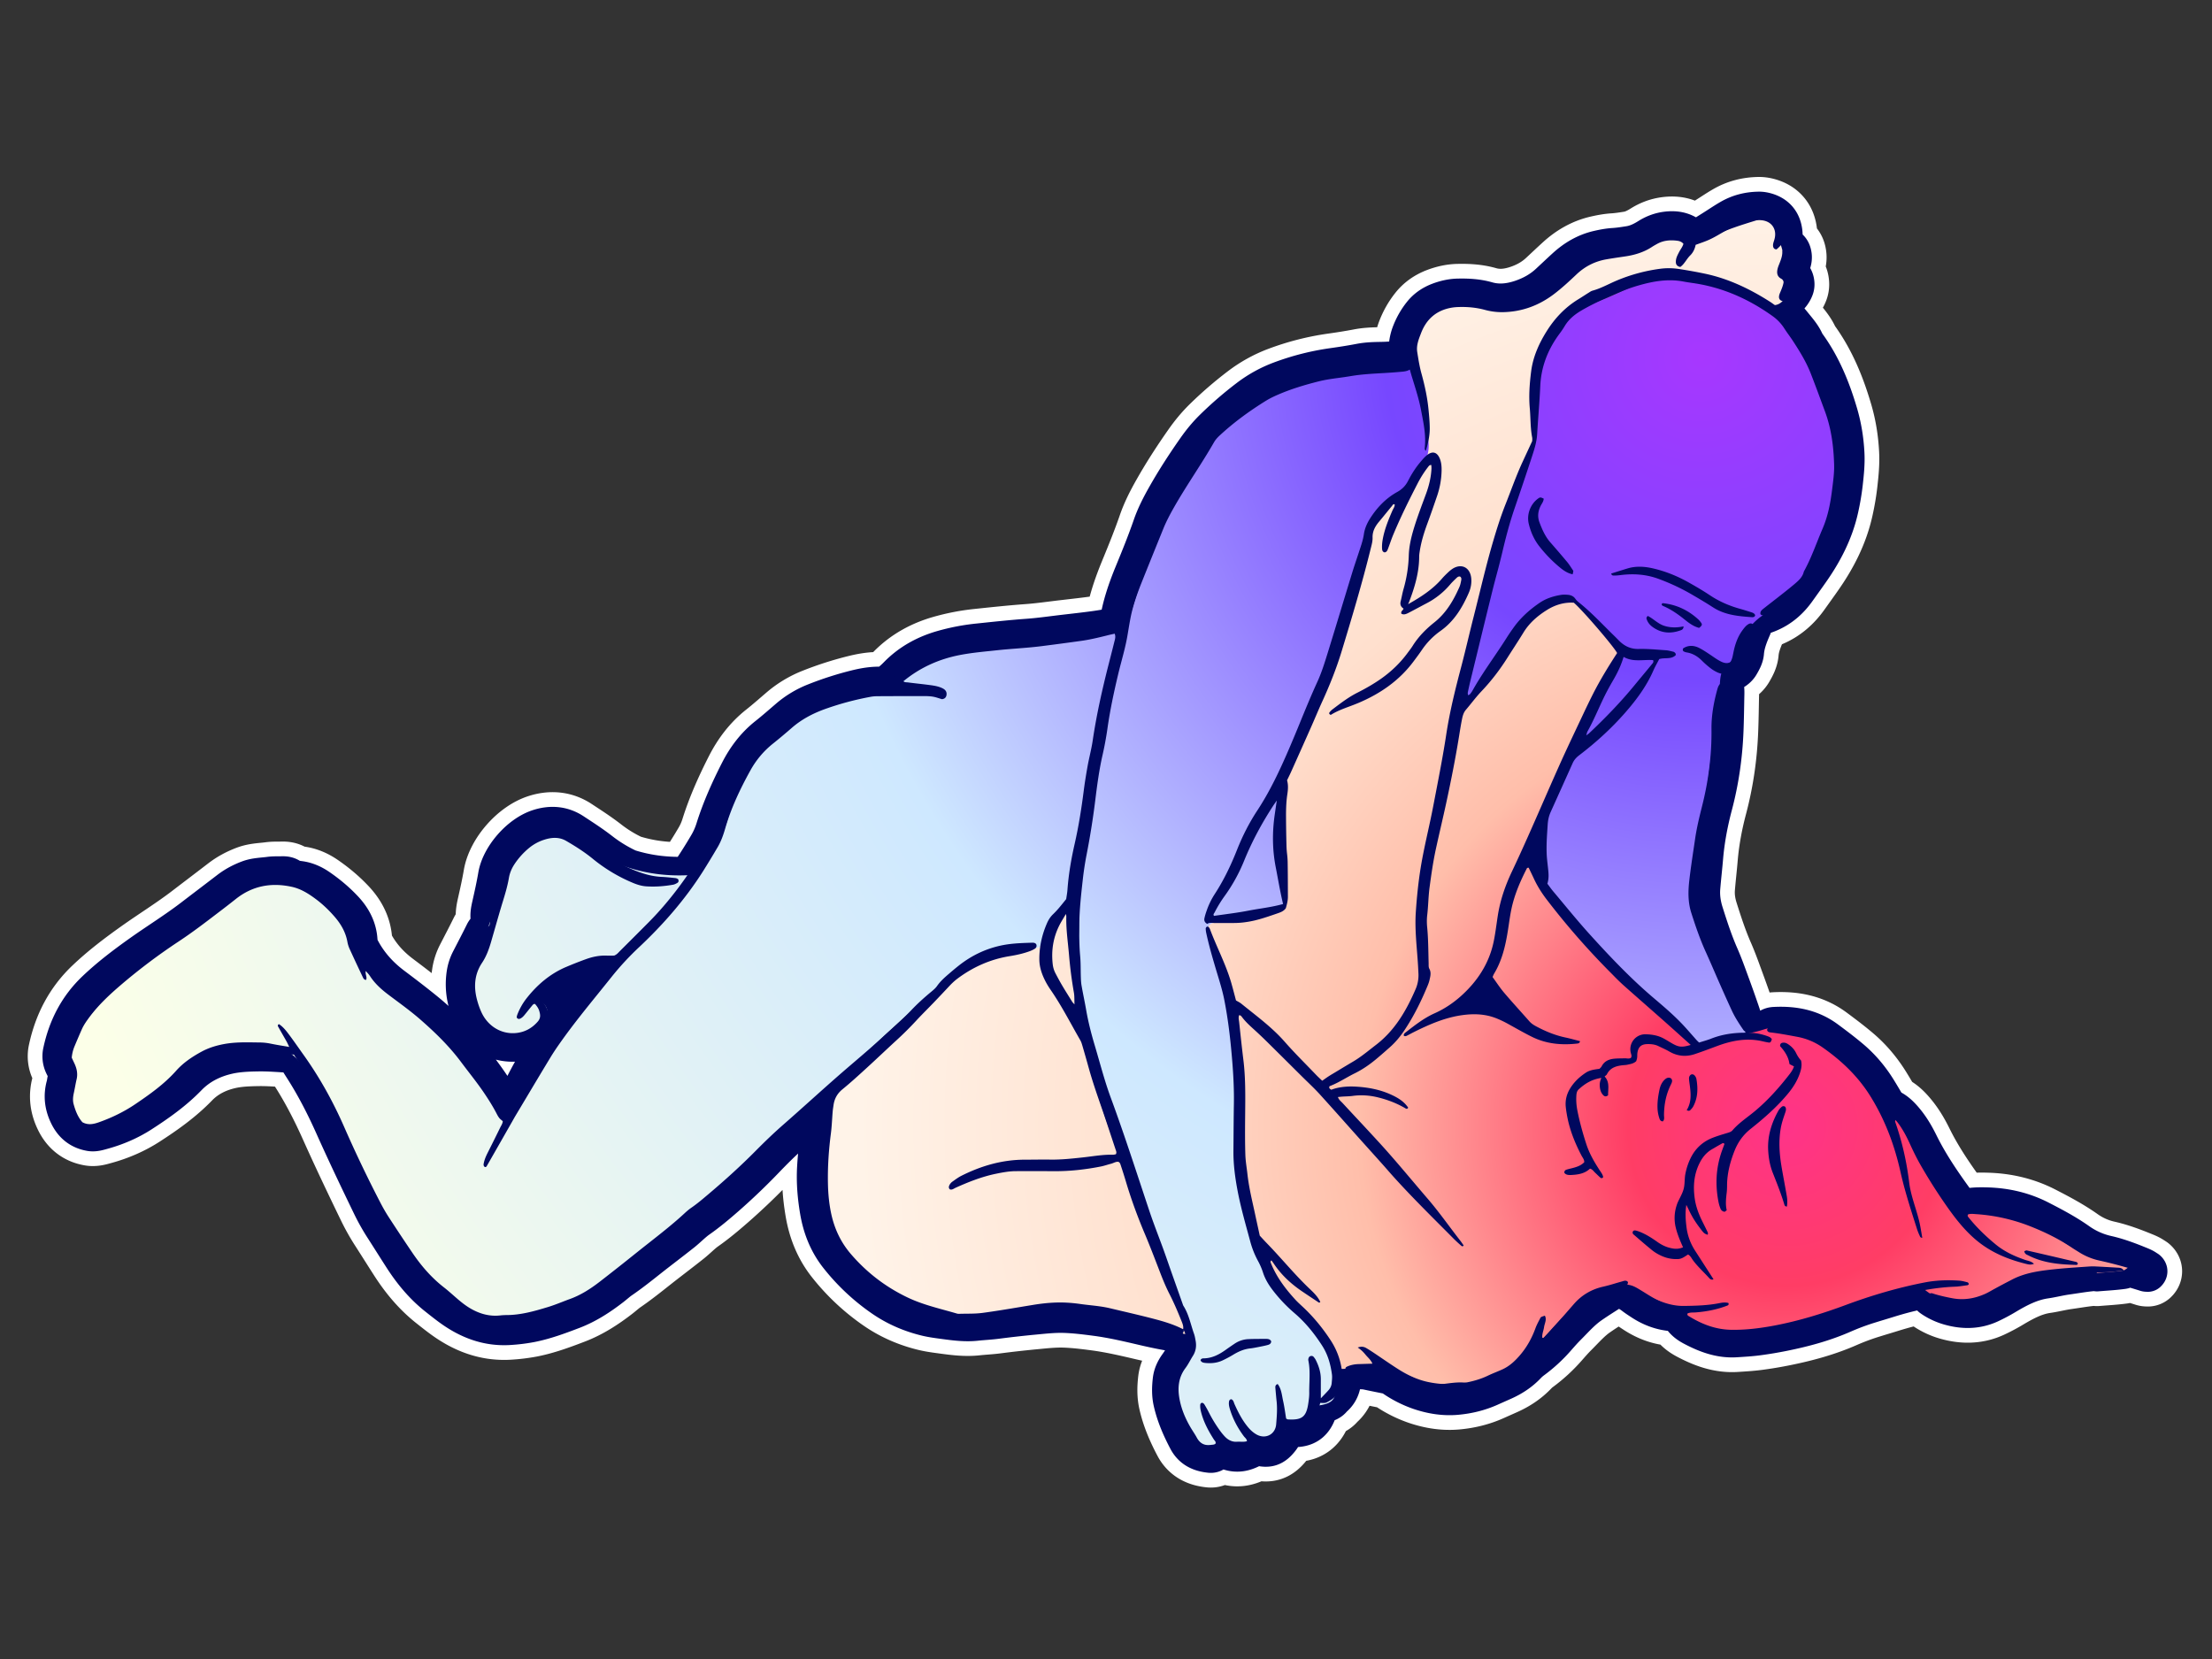
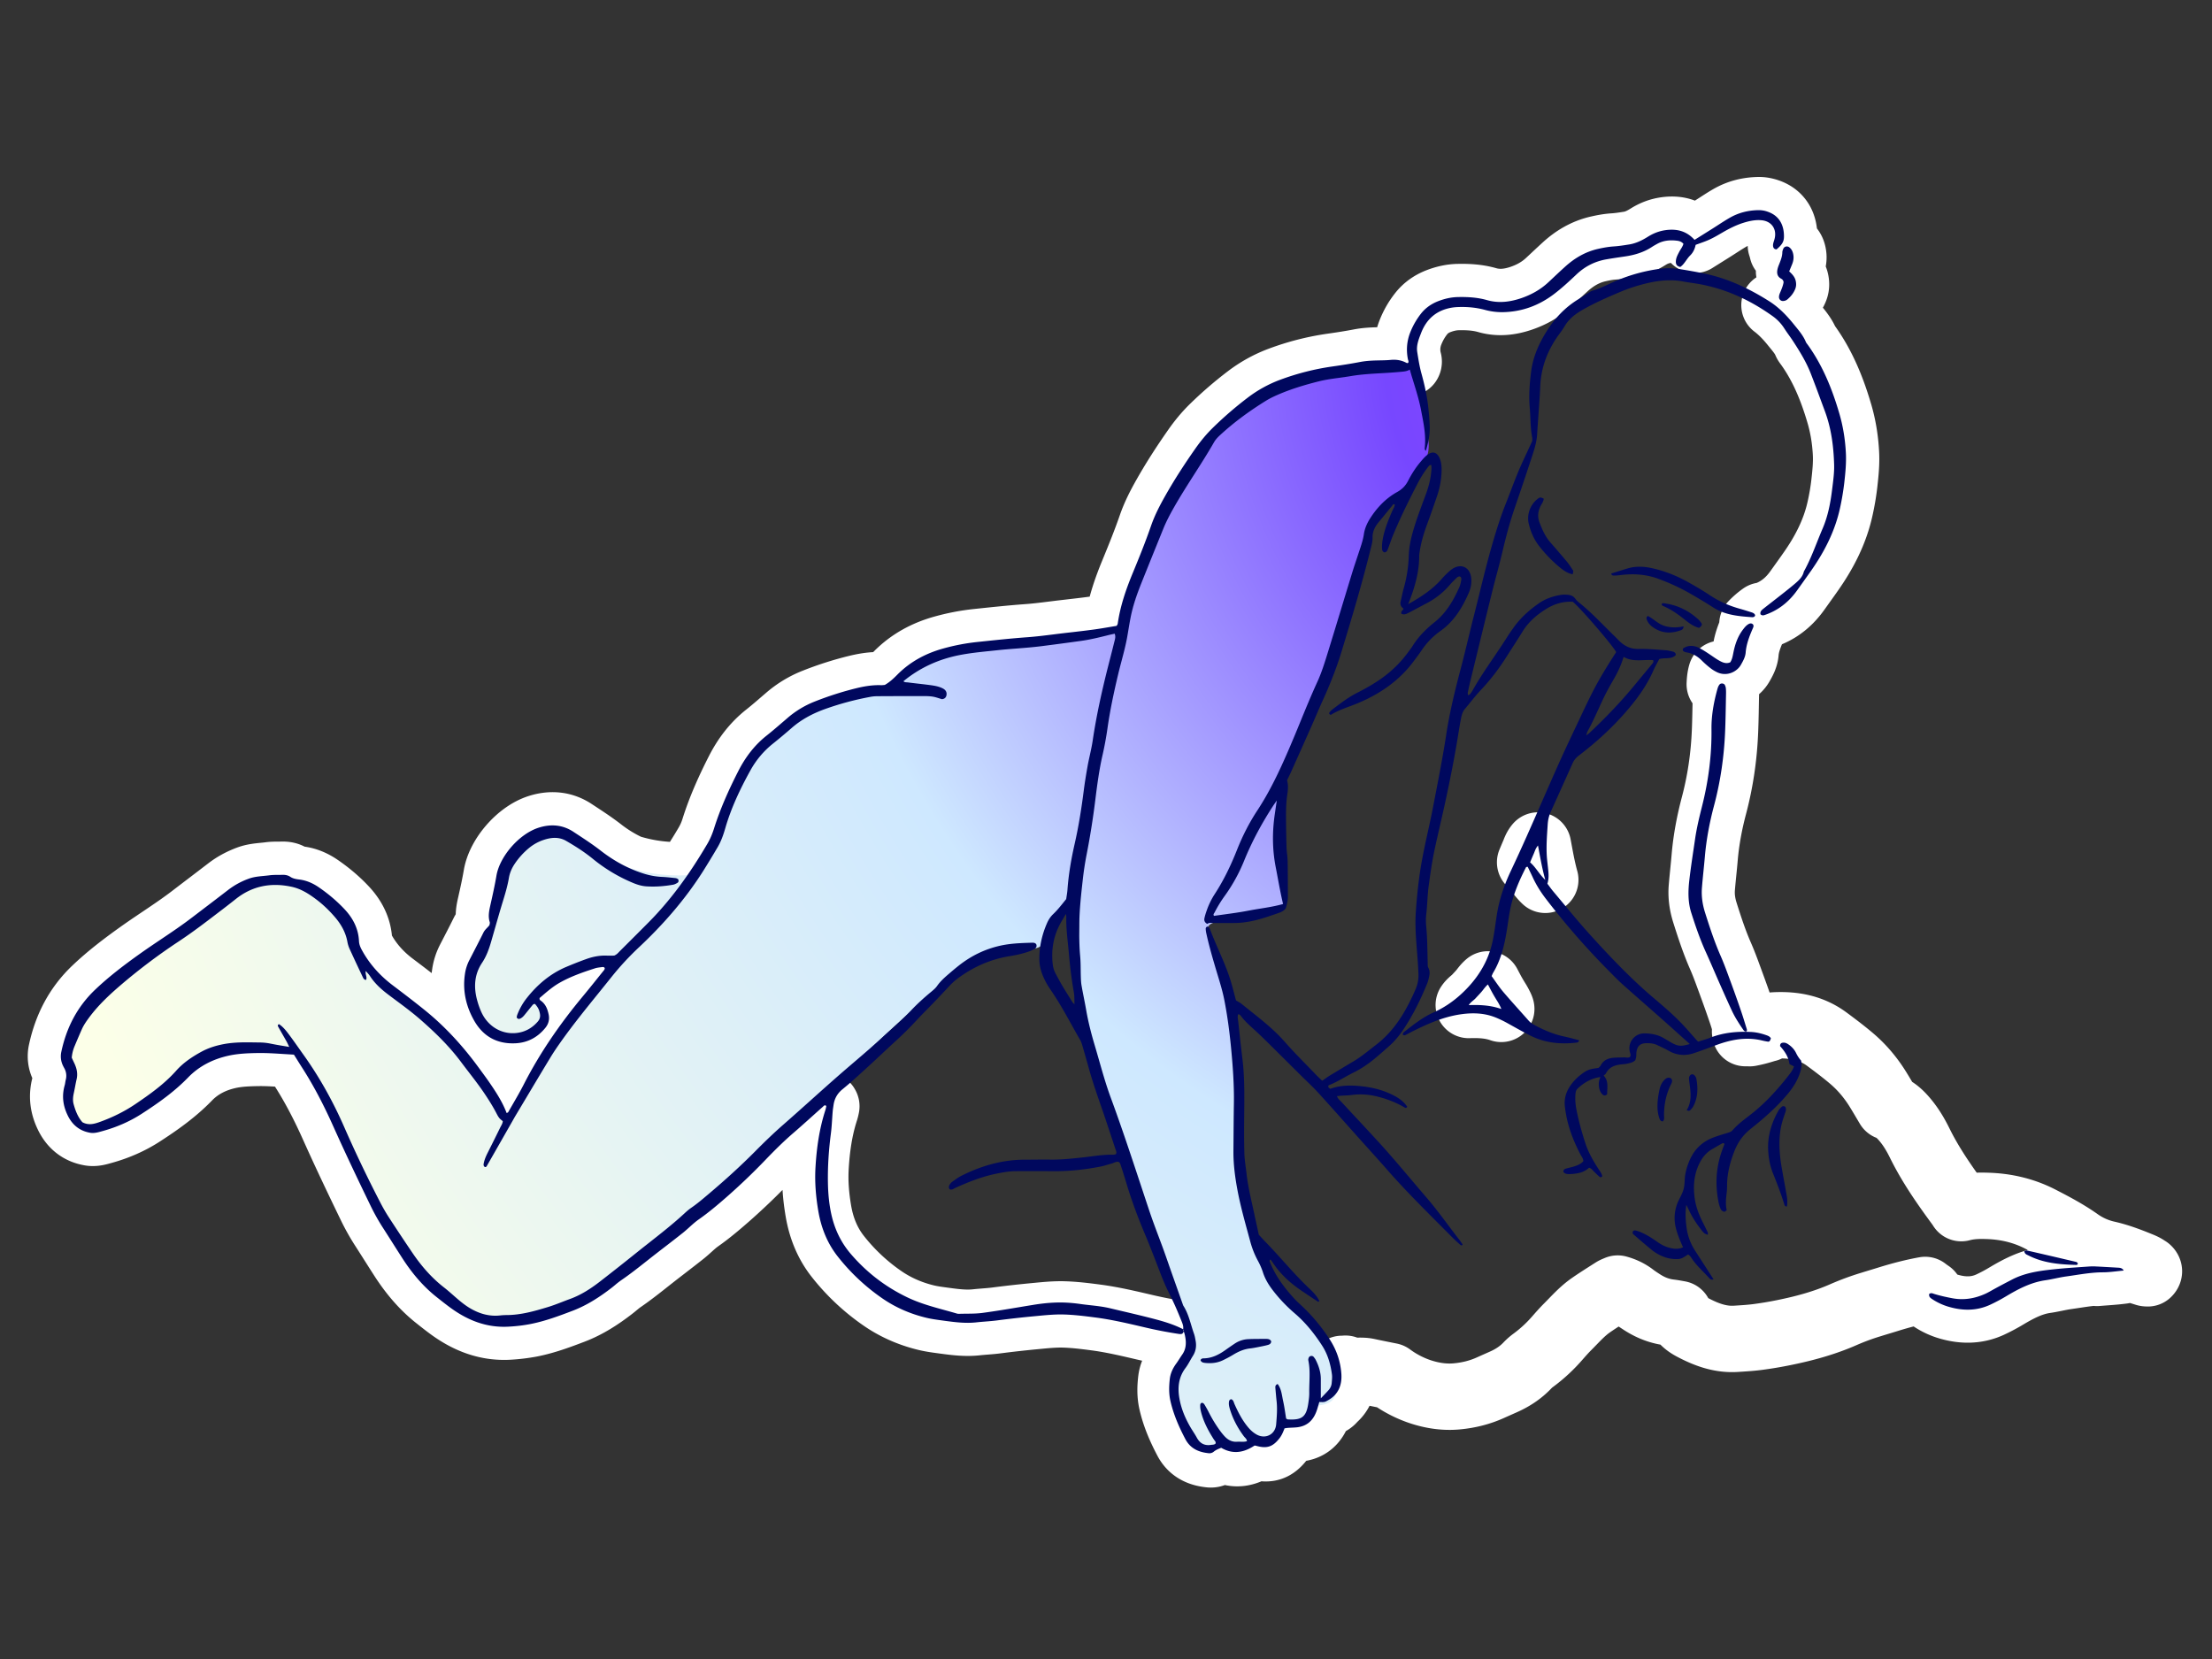
<svg xmlns="http://www.w3.org/2000/svg" width="400" height="300" fill="none">
  <rect width="100%" height="100%" fill="#333333" stroke="none" />
  <path stroke="#fff" stroke-linecap="round" stroke-linejoin="round" stroke-width="12" d="M388.365 229.532c-.477-.411-1.06-.632-1.632-.865-1.851-.752-3.726-1.456-5.678-1.897a14.367 14.367 0 0 1-5.179-2.303c-2.185-1.545-4.542-2.792-6.911-4.009-2.965-1.528-6.137-2.28-9.465-2.393-1.571-.054-3.137-.042-4.839.406-.137-.209-.209-.334-.292-.448-2.661-3.609-5.233-7.273-7.221-11.312-.696-1.414-1.488-2.768-2.488-3.997-.881-1.08-1.839-2.065-3.173-2.554-.649-1.086-1.268-2.16-1.922-3.21-1.292-2.076-2.852-3.938-4.715-5.525-1.452-1.235-2.976-2.38-4.506-3.514-2.834-2.094-6.042-2.661-9.459-2.488-.387.018-.756.108-1.065.346a.871.871 0 0 0-.227.245 7.821 7.821 0 0 0-.684.191 21.01 21.01 0 0 1-2.494.626c-.268-.006-.536-.012-.798-.012l-.054-.304c.054.018.119.03.191.03.19-.161.131-.34.071-.525-.333-1.044-.637-2.1-.994-3.132a212.063 212.063 0 0 0-1.768-4.982c-.625-1.701-1.226-3.413-1.952-5.066-1.113-2.535-1.971-5.161-2.804-7.798-.464-1.467-.69-2.971-.565-4.51.154-1.85.369-3.699.523-5.549.274-3.144.858-6.229 1.661-9.272 1.179-4.439 1.828-8.955 2.012-13.543.09-2.238.113-4.481.161-6.724.006-.334 0-.668-.036-1.003a1.588 1.588 0 0 0-.166-.537c-.149-.316-.649-.387-.911-.161.03-.656.083-1.306.268-1.915 1.512.31 2.922-.531 3.512-1.563.41-.71.815-1.432.881-2.243.125-1.558.678-2.966 1.285-4.368.096-.214.215-.429.06-.704-.03-.035-.065-.047-.101-.077a11.9 11.9 0 0 1 1.792-1.551.684.684 0 0 0 .357-.024 9.53 9.53 0 0 0 .934-.352c2.078-.877 3.709-2.303 5.012-4.123.834-1.164 1.667-2.321 2.489-3.496 2.428-3.46 4.345-7.172 5.262-11.336a43.69 43.69 0 0 0 .786-4.648c.202-1.802.387-3.58.285-5.406-.131-2.446-.512-4.826-1.202-7.171-1.298-4.415-3.006-8.64-5.721-12.398-.113-.155-.244-.305-.315-.477-.5-1.212-1.363-2.178-2.167-3.175-1.048-1.306-2.19-2.523-3.524-3.532.53-.047 1.03-.28 1.47-.763.024 0 .042.012.066.012.298-.012.559-.102.786-.293.625-.53 1.131-1.151 1.428-1.927.179-.46.185-.913.078-1.396-.161-.746-.643-1.253-1.191-1.742.191-.466.375-.895.542-1.33.196-.496.292-1.009.226-1.54-.071-.585-.268-1.11-.744-1.486-.363-.286-.899-.167-1.083.245a2.918 2.918 0 0 0-.137.394c0-.018 0-.03-.006-.048a13.54 13.54 0 0 0-.274-.943c.405-.47.583-.912.595-1.51.042-1.95-.696-3.8-2.935-4.57-.547-.184-1.101-.298-1.678-.286-1.84.03-3.584.46-5.185 1.379-1.071.614-2.095 1.318-3.143 1.974-1.077.68-2.161 1.355-3.226 2.023-1.459-1.623-3.221-2.04-5.233-1.76-1.154.161-2.202.567-3.184 1.181-1.054.663-2.167 1.211-3.405 1.408-.941.15-1.881.299-2.828.358-.958.06-1.887.233-2.815.448-2.286.519-4.239 1.67-5.959 3.233-1.024.931-2.024 1.886-3.036 2.823-1.417 1.318-3.083 2.237-4.899 2.858-2.012.686-4.072.948-6.167.346-1.708-.49-3.458-.591-5.232-.555-1.256.023-2.453.304-3.614.751-1.22.478-2.273 1.2-3.089 2.238a13.233 13.233 0 0 0-1.923 3.329c-.649 1.599-.779 3.228-.452 4.91.042.221.196.448.042.669-.149.095-.268.017-.387-.042-.869-.448-1.792-.585-2.768-.49-.804.078-1.619.078-2.423.096-1.048.024-2.084.084-3.119.28-1.679.323-3.369.585-5.066.824a44.867 44.867 0 0 0-9.375 2.392 22.838 22.838 0 0 0-5.858 3.228 66.881 66.881 0 0 0-6.274 5.412c-1.202 1.169-2.256 2.452-3.214 3.818-1.917 2.733-3.733 5.525-5.382 8.43-1.018 1.79-1.958 3.598-2.631 5.543-.982 2.84-2.107 5.62-3.25 8.395-1.238 3.001-2.31 6.055-2.768 9.289-.018.131-.125.251-.202.388-1.357.221-2.715.471-4.078.656-1.792.245-3.583.442-5.381.651-2.22.256-4.435.584-6.661.745-3.036.221-6.06.549-9.084.866a37.595 37.595 0 0 0-6.292 1.217c-3.125.889-5.893 2.392-8.191 4.725-.666.68-1.369 1.325-2.226 1.82-.214.018-.452.053-.685.047-1.488-.053-2.94.179-4.375.526a57.696 57.696 0 0 0-7.607 2.428 16.944 16.944 0 0 0-4.876 2.929c-1.267 1.086-2.517 2.19-3.821 3.222-2.209 1.748-3.857 3.932-5.131 6.426-1.715 3.359-3.256 6.79-4.393 10.393a13.464 13.464 0 0 1-1.197 2.751 88.773 88.773 0 0 1-3.607 5.674c-3.715.167-7.227-.263-10.626-1.337a26.076 26.076 0 0 1-5.089-3.108c-1.584-1.229-3.268-2.309-4.935-3.407-1.947-1.283-4.09-1.444-6.298-.734-3.566 1.152-7.03 5.233-7.613 8.657-.304 1.784-.697 3.55-1.096 5.316-.226.997-.446 2.029-.125 3.067-.095.292-.19.585-.291.871-.31.328-.637.632-.846 1.05-.821 1.665-1.684 3.317-2.536 4.964a8.043 8.043 0 0 0-.815 2.578c-.423 2.995.208 5.799 1.69 8.394 1.638 2.87 4.18 4.236 7.471 4.075 2.197-.107 4.012-1.086 5.405-2.81.578-.716.768-1.533.578-2.416-.203-.943-.542-1.832-1.364-2.441-.142-.107-.345-.191-.255-.531 1.1-.93 2.22-1.951 3.553-2.714 2.036-1.17 4.239-1.927 6.459-2.643.405-.132.839-.161 1.262-.221.178-.024.375-.042.494.191 0 .238-.173.411-.322.596-1.256 1.558-2.506 3.121-3.779 4.666-4.06 4.898-7.65 10.101-10.549 15.775-.869 1.694-1.857 3.329-2.797 4.988-.042.072-.155.101-.292.185-.798-2.106-2.03-3.962-3.298-5.793-.571-.824-1.172-1.623-1.762-2.429-2.798-3.83-5.958-7.314-9.643-10.31-1.923-1.563-3.893-3.066-5.87-4.552-2.315-1.742-4.22-3.836-5.607-6.396-.28-.513-.494-1.02-.524-1.611-.107-2.255-1.083-4.134-2.583-5.745-1.4-1.504-2.97-2.816-4.661-3.98-1.072-.734-2.232-1.253-3.542-1.42-.56-.071-1.143-.161-1.625-.483-.464-.31-.964-.376-1.494-.364-.762.024-1.53-.018-2.28.084-1.268.173-2.554.173-3.786.626-1.31.489-2.512 1.122-3.62 1.969-2.19 1.682-4.392 3.347-6.589 5.03-3.03 2.32-6.274 4.319-9.381 6.527-2.834 2.016-5.602 4.11-8.131 6.515-3.257 3.09-5.197 6.873-6.132 11.234a3.834 3.834 0 0 0 .286 2.5c.077.173.173.34.262.508a2.8 2.8 0 0 1 .25 2.076c-.083.322-.101.662-.19.984-.548 1.927-.31 3.747.589 5.543.857 1.712 2.178 2.733 4.036 3.049.762.131 1.512-.114 2.244-.316 2.494-.687 4.875-1.713 7.03-3.103 2.994-1.933 5.91-3.991 8.423-6.587 1.994-2.058 4.5-3.317 7.316-3.938 1.732-.381 3.5-.447 5.25-.477 2.054-.036 4.113.155 6.19.269.298.226.572.489.84.769.334.537.66 1.062.994 1.581 2.173 3.377 4 6.939 5.637 10.597 2.203 4.916 4.519 9.778 6.87 14.623a37.978 37.978 0 0 0 2.262 3.974c1.107 1.724 2.196 3.46 3.303 5.184 1.739 2.703 3.763 5.155 6.298 7.16.822.65 1.643 1.307 2.489 1.921 3.13 2.273 6.548 3.628 10.5 3.407a30.682 30.682 0 0 0 3.959-.477c2.63-.514 5.119-1.444 7.607-2.393 2.607-.99 4.917-2.494 7.108-4.188.565-.436 1.095-.925 1.678-1.331 1.774-1.211 3.447-2.547 5.126-3.878 1.982-1.563 4-3.079 5.976-4.648 1.006-.799 1.899-1.754 2.947-2.488 1.72-1.205 3.321-2.553 4.899-3.931a113.215 113.215 0 0 0 7.131-6.808c1.619-1.688 3.268-3.335 5.036-4.857.833-.716 1.649-1.443 2.464-2.171.959-.854 1.911-1.725 2.875-2.572.155-.137.304-.382.578-.227.024.054.071.102.059.138a6.893 6.893 0 0 1-.166.692c-1.102 3.377-1.584 6.861-1.786 10.393-.149 2.631.071 5.239.512 7.834.512 3.013 1.601 5.787 3.494 8.198a36.897 36.897 0 0 0 8.096 7.607c2.411 1.664 5.077 2.81 7.923 3.496 1.059.257 2.149.388 3.232.537 1.929.262 3.857.513 5.822.298 1.226-.131 2.464-.185 3.69-.346 2.31-.298 4.626-.555 6.947-.775 1.703-.162 3.417-.346 5.125-.305 1.947.054 3.887.293 5.822.549 2.97.388 5.887 1.08 8.804 1.76 2.084.489 4.179.907 6.298 1.217.238.036.476.018.589-.077.018-.012.024-.03.036-.042.024.012.048.03.071.042.114.071.286.083.459.071.095.305.161.615.214.937.173 1.074.072 2.088-.571 3.007-.381.549-.721 1.122-1.108 1.659-.601.829-1.029 1.742-1.142 2.744-.155 1.325-.191 2.661.113 3.986.553 2.44 1.541 4.701 2.702 6.903.899 1.7 2.393 2.363 4.191 2.547.339.036.655-.035.934-.268.405-.334.893-.525 1.358-.71 2.137 1.253 4.119.865 6.042-.412.095.018.19.024.279.054 1.941.549 3.012.191 4.233-1.39.41-.531.666-1.14.893-1.778.797-.137 1.559-.096 2.309-.185 1.78-.215 2.834-1.223 3.441-2.816.172-.454.303-.931.434-1.396 1.233-.209 1.971-.519 2.417-1.164 1.31-1.05 1.78-2.541 1.673-4.242a12.624 12.624 0 0 0-.131-1.151c.19 0 .399-.006.607-.03h.03c0 .071.024.155.065.25 1.25.329 2.602-.035 3.899.245 1.346.292 2.697.555 4.137.847a19.617 19.617 0 0 0 5.346 2.799c2.143.715 4.334 1.067 6.596.871 2.148-.191 4.214-.693 6.184-1.587.78-.352 1.566-.693 2.346-1.045 1.625-.721 3.089-1.676 4.321-2.977a7.643 7.643 0 0 1 1.072-.936 26.89 26.89 0 0 0 4.202-3.861c.631-.716 1.256-1.438 1.929-2.112 1.381-1.378 2.667-2.864 4.286-3.985 1.327-.919 2.702-1.778 4.066-2.649.238-.149.512-.239.762-.352 1.053.286 1.988.734 2.827 1.384.488.376 1.012.71 1.53 1.05 1.577 1.032 3.286 1.7 5.173 1.909.518.06 1.03.167 1.583.263.459 1.103 1.334 1.825 2.357 2.374 2.465 1.313 5.03 2.291 7.888 2.112 1.327-.083 2.661-.161 3.976-.334a67.921 67.921 0 0 0 4.637-.775c3.733-.752 7.405-1.743 10.906-3.288a44.749 44.749 0 0 1 4.815-1.778c1.09-.34 2.185-.662 3.274-1.002 2.191-.68 4.399-1.259 6.643-1.665.012.006.018.012.03.024.28.221.56.412.839.603a.954.954 0 0 0-.13.071c-.108.525.238.734.547.943a11.012 11.012 0 0 0 3.107 1.414c2.489.704 4.971.704 7.376-.412a31.162 31.162 0 0 0 2.893-1.539c2.208-1.319 4.476-2.506 7.078-2.882 1.267-.185 2.512-.513 3.779-.692 1.84-.256 3.673-.596 5.536-.71 0 .036.006.072.012.102 1.554-.132 3.108-.209 4.649-.418a.638.638 0 0 0 .155-.036h.036c.256-.101.494-.292.738-.477 1.077.31 2.155.632 3.232.972.125.042.268.024.381.036.31-.286.232-.537-.012-.752l-.017.024Zm-111.018-75.14c.203-.459.322-.966.774-1.503.393 2.088.714 4.021 1.316 6.211-1.149-1.086-1.703-2.279-2.745-3.168.215-.513.429-1.032.655-1.546v.006Zm-10.494 26.097c.351-.388.72-.758 1.059-1.157.363-.418.655-.901 1.155-1.325.316.591.572 1.098.845 1.587.28.495.572.985.875 1.468.239.382.685 1.235.691 1.378-1.863-.662-3.798-.77-5.881-.704.381-.585.893-.847 1.256-1.253v.006Z" />
-   <path stroke="#00085E" stroke-linecap="round" stroke-linejoin="round" stroke-width="6.683" d="M388.365 229.532c-.477-.411-1.06-.632-1.632-.865-1.851-.752-3.726-1.456-5.678-1.897a14.367 14.367 0 0 1-5.179-2.303c-2.185-1.545-4.542-2.792-6.911-4.009-2.965-1.528-6.137-2.28-9.465-2.393-1.571-.054-3.137-.042-4.839.406-.137-.209-.209-.334-.292-.448-2.661-3.609-5.233-7.273-7.221-11.312-.696-1.414-1.488-2.768-2.488-3.997-.881-1.08-1.839-2.065-3.173-2.554-.649-1.086-1.268-2.16-1.922-3.21-1.292-2.076-2.852-3.938-4.715-5.525-1.452-1.235-2.976-2.38-4.506-3.514-2.834-2.094-6.042-2.661-9.459-2.488-.387.018-.756.108-1.065.346a.871.871 0 0 0-.227.245 7.821 7.821 0 0 0-.684.191 21.01 21.01 0 0 1-2.494.626c-.268-.006-.536-.012-.798-.012l-.054-.304c.054.018.119.03.191.03.19-.161.131-.34.071-.525-.333-1.044-.637-2.1-.994-3.132a212.063 212.063 0 0 0-1.768-4.982c-.625-1.701-1.226-3.413-1.952-5.066-1.113-2.535-1.971-5.161-2.804-7.798-.464-1.467-.69-2.971-.565-4.51.154-1.85.369-3.699.523-5.549.274-3.144.858-6.229 1.661-9.272 1.179-4.439 1.828-8.955 2.012-13.543.09-2.238.113-4.481.161-6.724.006-.334 0-.668-.036-1.003a1.588 1.588 0 0 0-.166-.537c-.149-.316-.649-.387-.911-.161.03-.656.083-1.306.268-1.915 1.512.31 2.922-.531 3.512-1.563.41-.71.815-1.432.881-2.243.125-1.558.678-2.966 1.285-4.368.096-.214.215-.429.06-.704-.03-.035-.065-.047-.101-.077a11.9 11.9 0 0 1 1.792-1.551.684.684 0 0 0 .357-.024 9.53 9.53 0 0 0 .934-.352c2.078-.877 3.709-2.303 5.012-4.123.834-1.164 1.667-2.321 2.489-3.496 2.428-3.46 4.345-7.172 5.262-11.336a43.69 43.69 0 0 0 .786-4.648c.202-1.802.387-3.58.285-5.406-.131-2.446-.512-4.826-1.202-7.171-1.298-4.415-3.006-8.64-5.721-12.398-.113-.155-.244-.305-.315-.477-.5-1.212-1.363-2.178-2.167-3.175-1.048-1.306-2.19-2.523-3.524-3.532.53-.047 1.03-.28 1.47-.763.024 0 .042.012.066.012.298-.012.559-.102.786-.293.625-.53 1.131-1.151 1.428-1.927.179-.46.185-.913.078-1.396-.161-.746-.643-1.253-1.191-1.742.191-.466.375-.895.542-1.33.196-.496.292-1.009.226-1.54-.071-.585-.268-1.11-.744-1.486-.363-.286-.899-.167-1.083.245a2.918 2.918 0 0 0-.137.394c0-.018 0-.03-.006-.048a13.54 13.54 0 0 0-.274-.943c.405-.47.583-.912.595-1.51.042-1.95-.696-3.8-2.935-4.57-.547-.184-1.101-.298-1.678-.286-1.84.03-3.584.46-5.185 1.379-1.071.614-2.095 1.318-3.143 1.974-1.077.68-2.161 1.355-3.226 2.023-1.459-1.623-3.221-2.04-5.233-1.76-1.154.161-2.202.567-3.184 1.181-1.054.663-2.167 1.211-3.405 1.408-.941.15-1.881.299-2.828.358-.958.06-1.887.233-2.815.448-2.286.519-4.239 1.67-5.959 3.233-1.024.931-2.024 1.886-3.036 2.823-1.417 1.318-3.083 2.237-4.899 2.858-2.012.686-4.072.948-6.167.346-1.708-.49-3.458-.591-5.232-.555-1.256.023-2.453.304-3.614.751-1.22.478-2.273 1.2-3.089 2.238a13.233 13.233 0 0 0-1.923 3.329c-.649 1.599-.779 3.228-.452 4.91.042.221.196.448.042.669-.149.095-.268.017-.387-.042-.869-.448-1.792-.585-2.768-.49-.804.078-1.619.078-2.423.096-1.048.024-2.084.084-3.119.28-1.679.323-3.369.585-5.066.824a44.867 44.867 0 0 0-9.375 2.392 22.838 22.838 0 0 0-5.858 3.228 66.881 66.881 0 0 0-6.274 5.412c-1.202 1.169-2.256 2.452-3.214 3.818-1.917 2.733-3.733 5.525-5.382 8.43-1.018 1.79-1.958 3.598-2.631 5.543-.982 2.84-2.107 5.62-3.25 8.395-1.238 3.001-2.31 6.055-2.768 9.289-.018.131-.125.251-.202.388-1.357.221-2.715.471-4.078.656-1.792.245-3.583.442-5.381.651-2.22.256-4.435.584-6.661.745-3.036.221-6.06.549-9.084.866a37.595 37.595 0 0 0-6.292 1.217c-3.125.889-5.893 2.392-8.191 4.725-.666.68-1.369 1.325-2.226 1.82-.214.018-.452.053-.685.047-1.488-.053-2.94.179-4.375.526a57.696 57.696 0 0 0-7.607 2.428 16.944 16.944 0 0 0-4.876 2.929c-1.267 1.086-2.517 2.19-3.821 3.222-2.209 1.748-3.857 3.932-5.131 6.426-1.715 3.359-3.256 6.79-4.393 10.393a13.464 13.464 0 0 1-1.197 2.751 88.773 88.773 0 0 1-3.607 5.674c-3.715.167-7.227-.263-10.626-1.337a26.076 26.076 0 0 1-5.089-3.108c-1.584-1.229-3.268-2.309-4.935-3.407-1.947-1.283-4.09-1.444-6.298-.734-3.566 1.152-7.03 5.233-7.613 8.657-.304 1.784-.697 3.55-1.096 5.316-.226.997-.446 2.029-.125 3.067-.095.292-.19.585-.291.871-.31.328-.637.632-.846 1.05-.821 1.665-1.684 3.317-2.536 4.964a8.043 8.043 0 0 0-.815 2.578c-.423 2.995.208 5.799 1.69 8.394 1.638 2.87 4.18 4.236 7.471 4.075 2.197-.107 4.012-1.086 5.405-2.81.578-.716.768-1.533.578-2.416-.203-.943-.542-1.832-1.364-2.441-.142-.107-.345-.191-.255-.531 1.1-.93 2.22-1.951 3.553-2.714 2.036-1.17 4.239-1.927 6.459-2.643.405-.132.839-.161 1.262-.221.178-.024.375-.042.494.191 0 .238-.173.411-.322.596-1.256 1.558-2.506 3.121-3.779 4.666-4.06 4.898-7.65 10.101-10.549 15.775-.869 1.694-1.857 3.329-2.797 4.988-.042.072-.155.101-.292.185-.798-2.106-2.03-3.962-3.298-5.793-.571-.824-1.172-1.623-1.762-2.429-2.798-3.83-5.958-7.314-9.643-10.31-1.923-1.563-3.893-3.066-5.87-4.552-2.315-1.742-4.22-3.836-5.607-6.396-.28-.513-.494-1.02-.524-1.611-.107-2.255-1.083-4.134-2.583-5.745-1.4-1.504-2.97-2.816-4.661-3.98-1.072-.734-2.232-1.253-3.542-1.42-.56-.071-1.143-.161-1.625-.483-.464-.31-.964-.376-1.494-.364-.762.024-1.53-.018-2.28.084-1.268.173-2.554.173-3.786.626-1.31.489-2.512 1.122-3.62 1.969-2.19 1.682-4.392 3.347-6.589 5.03-3.03 2.32-6.274 4.319-9.381 6.527-2.834 2.016-5.602 4.11-8.131 6.515-3.257 3.09-5.197 6.873-6.132 11.234a3.834 3.834 0 0 0 .286 2.5c.077.173.173.34.262.508a2.8 2.8 0 0 1 .25 2.076c-.083.322-.101.662-.19.984-.548 1.927-.31 3.747.589 5.543.857 1.712 2.178 2.733 4.036 3.049.762.131 1.512-.114 2.244-.316 2.494-.687 4.875-1.713 7.03-3.103 2.994-1.933 5.91-3.991 8.423-6.587 1.994-2.058 4.5-3.317 7.316-3.938 1.732-.381 3.5-.447 5.25-.477 2.054-.036 4.113.155 6.19.269.298.226.572.489.84.769.334.537.66 1.062.994 1.581 2.173 3.377 4 6.939 5.637 10.597 2.203 4.916 4.519 9.778 6.87 14.623a37.978 37.978 0 0 0 2.262 3.974c1.107 1.724 2.196 3.46 3.303 5.184 1.739 2.703 3.763 5.155 6.298 7.16.822.65 1.643 1.307 2.489 1.921 3.13 2.273 6.548 3.628 10.5 3.407a30.682 30.682 0 0 0 3.959-.477c2.63-.514 5.119-1.444 7.607-2.393 2.607-.99 4.917-2.494 7.108-4.188.565-.436 1.095-.925 1.678-1.331 1.774-1.211 3.447-2.547 5.126-3.878 1.982-1.563 4-3.079 5.976-4.648 1.006-.799 1.899-1.754 2.947-2.488 1.72-1.205 3.321-2.553 4.899-3.931a113.215 113.215 0 0 0 7.131-6.808c1.619-1.688 3.268-3.335 5.036-4.857.833-.716 1.649-1.443 2.464-2.171.959-.854 1.911-1.725 2.875-2.572.155-.137.304-.382.578-.227.024.054.071.102.059.138a6.893 6.893 0 0 1-.166.692c-1.102 3.377-1.584 6.861-1.786 10.393-.149 2.631.071 5.239.512 7.834.512 3.013 1.601 5.787 3.494 8.198a36.897 36.897 0 0 0 8.096 7.607c2.411 1.664 5.077 2.81 7.923 3.496 1.059.257 2.149.388 3.232.537 1.929.262 3.857.513 5.822.298 1.226-.131 2.464-.185 3.69-.346 2.31-.298 4.626-.555 6.947-.775 1.703-.162 3.417-.346 5.125-.305 1.947.054 3.887.293 5.822.549 2.97.388 5.887 1.08 8.804 1.76 2.084.489 4.179.907 6.298 1.217.238.036.476.018.589-.077.018-.012.024-.03.036-.042.024.012.048.03.071.042.114.071.286.083.459.071.095.305.161.615.214.937.173 1.074.072 2.088-.571 3.007-.381.549-.721 1.122-1.108 1.659-.601.829-1.029 1.742-1.142 2.744-.155 1.325-.191 2.661.113 3.986.553 2.44 1.541 4.701 2.702 6.903.899 1.7 2.393 2.363 4.191 2.547.339.036.655-.035.934-.268.405-.334.893-.525 1.358-.71 2.137 1.253 4.119.865 6.042-.412.095.018.19.024.279.054 1.941.549 3.012.191 4.233-1.39.41-.531.666-1.14.893-1.778.797-.137 1.559-.096 2.309-.185 1.78-.215 2.834-1.223 3.441-2.816.172-.454.303-.931.434-1.396 1.233-.209 1.971-.519 2.417-1.164 1.31-1.05 1.78-2.541 1.673-4.242a12.624 12.624 0 0 0-.131-1.151c.19 0 .399-.006.607-.03h.03c0 .071.024.155.065.25 1.25.329 2.602-.035 3.899.245 1.346.292 2.697.555 4.137.847a19.617 19.617 0 0 0 5.346 2.799c2.143.715 4.334 1.067 6.596.871 2.148-.191 4.214-.693 6.184-1.587.78-.352 1.566-.693 2.346-1.045 1.625-.721 3.089-1.676 4.321-2.977a7.643 7.643 0 0 1 1.072-.936 26.89 26.89 0 0 0 4.202-3.861c.631-.716 1.256-1.438 1.929-2.112 1.381-1.378 2.667-2.864 4.286-3.985 1.327-.919 2.702-1.778 4.066-2.649.238-.149.512-.239.762-.352 1.053.286 1.988.734 2.827 1.384.488.376 1.012.71 1.53 1.05 1.577 1.032 3.286 1.7 5.173 1.909.518.06 1.03.167 1.583.263.459 1.103 1.334 1.825 2.357 2.374 2.465 1.313 5.03 2.291 7.888 2.112 1.327-.083 2.661-.161 3.976-.334a67.921 67.921 0 0 0 4.637-.775c3.733-.752 7.405-1.743 10.906-3.288a44.749 44.749 0 0 1 4.815-1.778c1.09-.34 2.185-.662 3.274-1.002 2.191-.68 4.399-1.259 6.643-1.665.012.006.018.012.03.024.28.221.56.412.839.603a.954.954 0 0 0-.13.071c-.108.525.238.734.547.943a11.012 11.012 0 0 0 3.107 1.414c2.489.704 4.971.704 7.376-.412a31.162 31.162 0 0 0 2.893-1.539c2.208-1.319 4.476-2.506 7.078-2.882 1.267-.185 2.512-.513 3.779-.692 1.84-.256 3.673-.596 5.536-.71 0 .036.006.072.012.102 1.554-.132 3.108-.209 4.649-.418a.638.638 0 0 0 .155-.036h.036c.256-.101.494-.292.738-.477 1.077.31 2.155.632 3.232.972.125.042.268.024.381.036.31-.286.232-.537-.012-.752l-.017.024Zm-111.018-75.14c.203-.459.322-.966.774-1.503.393 2.088.714 4.021 1.316 6.211-1.149-1.086-1.703-2.279-2.745-3.168.215-.513.429-1.032.655-1.546v.006Zm-10.494 26.097c.351-.388.72-.758 1.059-1.157.363-.418.655-.901 1.155-1.325.316.591.572 1.098.845 1.587.28.495.572.985.875 1.468.239.382.685 1.235.691 1.378-1.863-.662-3.798-.77-5.881-.704.381-.585.893-.847 1.256-1.253v.006Z" />
-   <path fill="url(#a)" fill-rule="evenodd" d="M379.125 229.744c-1.372.169-2.746.321-4.119.473-3.334.37-6.666.739-9.96 1.338-2.089.376-4.107 1.491-6 2.559-3.87 2.19-7.465 1.862-10.888-.811-.928-.728-1.696-.931-2.815-.454-8.531 3.628-17.394 6.068-26.502 7.751-3.119.578-6.155.387-9.214.035-2.631-.298-4.667-1.766-6.435-3.669-.393-.424-.959-.722-1.5-.966-.775-.352-1.558-.685-2.341-1.019-1.132-.482-2.263-.963-3.368-1.499-3.179-1.54-6.054-.388-8.774 1.086-2.693 1.463-4.723 3.685-6.756 5.909-.794.869-1.589 1.738-2.423 2.563-2.054 2.028-4.262 3.944-6.596 5.644-1.655 1.205-3.464 1.975-5.839 1.45-1.307-.286-2.71-.106-4.121.074-.736.095-1.474.189-2.201.218-.643.024-1.393-.077-1.935-.394-4.399-2.529-9.137-2.971-14.066-2.517-1.244.113-2.321-.042-1.613-1.814.113-.293-.161-.847-.411-1.158a80.65 80.65 0 0 1-1.655-2.112c-1.37-1.788-2.741-3.579-4.422-5-3.637-3.078-5.697-6.634-7.078-11.3-3.054-10.333-3.596-20.81-3.53-31.412.042-6.599-1.619-12.834-3.566-19.027-.375-1.196-.814-2.372-1.253-3.547-.439-1.175-.878-2.351-1.253-3.547-.143-.458-.048-.989.047-1.52.044-.244.087-.487.108-.723.231.033.462.068.693.104.346.053.693.106 1.039.152.068.009.137.022.207.035.2.037.404.075.585.031a703.05 703.05 0 0 0 9.804-2.488c1.244-.328 1.726-.925 1.518-2.47-.619-4.529-1.226-9.099-1.256-13.657-.035-5.013 1.756-9.719 3.526-14.369l.087-.231c.747-1.961 1.502-3.918 2.256-5.876 2.109-5.469 4.216-10.936 6.149-16.468.762-2.176 1.348-4.415 1.935-6.652.646-2.468 1.292-4.934 2.173-7.315.684-1.86 2.045-3.498 3.376-5.1.312-.376.622-.749.922-1.123.652-.817 1.393-1.564 2.134-2.31.833-.84 1.666-1.68 2.372-2.618 2.078-2.75 1.753-6.045 1.444-9.177l-.034-.345c-.345-3.574-1.029-7.13-1.791-10.644-.768-3.526 1.047-7.9 4.25-9.683 2.327-1.301 4.488-1.838 7.268-.71 2.828 1.151 6.024 1.396 8.864-.669.614-.447 1.225-.905 1.836-1.363 2.052-1.538 4.11-3.081 6.349-4.263 2.946-1.551 6.184-2.595 9.369-3.621.634-.204 1.28-.355 1.925-.507 1.493-.351 2.983-.702 4.313-1.689.667-.495 2.072-.4 2.971-.095 2.512.853 4.696.554 7.107-.62 2.354-1.155 4.893-1.94 7.416-2.72.45-.14.899-.278 1.347-.42 1.238-.387 1.857.43 2.172 1.63.179.677.415 1.341.651 2.005.259.728.517 1.455.701 2.2.134.552.147 1.133.159 1.717.008.37.016.742.055 1.106.011.105.021.212.03.32.055.6.112 1.226.375 1.726.768 1.462.571 2.745-.375 3.998-.911 1.211-2.113 1.205-3.334.674l-.519-.224c-1.403-.603-2.813-1.21-4.106-2.001-4.584-2.81-9.572-3.747-14.81-3.091-4.84.603-9.667 1.378-13.435 5.018-3.81 3.675-7.06 7.613-8.739 12.821-1.015 3.152-.671 6.18-.324 9.237.085.745.169 1.492.235 2.243.077.865-.149 1.801-.441 2.63-.294.838-.642 1.655-.991 2.473-.306.72-.613 1.44-.884 2.175-.564 1.533-1.141 3.063-1.717 4.591-1.574 4.178-3.148 8.356-4.486 12.61-1.007 3.208-1.689 6.523-2.371 9.834a313 313 0 0 1-.647 3.089c-.665 3.083-1.263 6.183-1.86 9.281l-.342 1.769c-.044.222-.019.458.007.695.012.118.025.237.029.355.079-.057.165-.111.252-.165.191-.119.384-.239.516-.408.593-.766 1.191-1.529 1.788-2.292 1.822-2.329 3.645-4.659 5.367-7.063l.214-.299c2.628-3.67 5.235-7.31 9.489-9.348 2.476-1.188 3.506-.985 5.286 1.121a179.616 179.616 0 0 0 5.101 5.764c1.089 1.181 1.536 2.38.607 3.854-.437.693-.899 1.375-1.361 2.057-1.062 1.567-2.124 3.136-2.883 4.84-2.25 5.053-4.391 10.156-6.533 15.258-1.123 2.674-2.246 5.349-3.384 8.017-.48 1.122-1.013 2.222-1.547 3.322-.34.702-.68 1.404-1.007 2.113l-.061.131c-.28.599-.567 1.213.609 1.39.381.06.779.543 1.012.925 4.399 7.178 9.947 13.335 16.364 18.758.624.528 1.023 1.322 1.424 2.121.206.412.414.825.653 1.203.244.387.542.781.905 1.05.793.594 1.597 1.174 2.402 1.754 1.473 1.063 2.947 2.125 4.348 3.275.51.42.947.984 1.377 1.537.638.823 1.26 1.624 2.082 1.906.659.225 1.511-.205 2.401-.653.571-.288 1.157-.584 1.718-.719 1.075-.261 2.161-.437 3.25-.614 1.557-.253 3.121-.507 4.673-1.009 3.78-1.229 7.31.465 10.56 2.619 4.708 3.12 8.572 7.01 11.435 11.891.113.197.292.471.47.501 2.593.45 3.422 2.491 4.24 4.504l.183.448c1.403 3.405 3.614 6.261 5.824 9.117.837 1.082 1.675 2.164 2.468 3.275.173.245.667.454.953.394 6.863-1.378 12.405 1.438 17.709 5.334 1.803 1.324 3.917 2.339 6.03 3.108.963.352 2.017.446 3.077.541.65.058 1.301.117 1.935.235.327.061.621.306.913.55.133.111.266.222.402.315-.131.083-.26.183-.389.283-.286.22-.573.441-.884.487-1.092.148-2.194.23-3.293.312-.453.033-.905.067-1.356.105l-.047-.456Zm-106.11-46.213c.066.086.14.183.223.299h.006c-.11.019-.214.048-.309.074-.178.05-.329.092-.441.045-2.742-1.178-5.579-.949-8.425-.719-.237.019-.475.039-.713.057-.267.024-.543-.051-.818-.126-.129-.035-.257-.07-.384-.095l.756-.811c.418-.45.835-.903 1.251-1.355a167.902 167.902 0 0 1 3.321-3.537c.434-.454 1.047-.943 1.607-.979.284-.016.658.716.925 1.238l.069.134a230.478 230.478 0 0 1 1.659 3.341c.329.671.657 1.342.99 2.011.066.14.16.262.283.423Z" clip-rule="evenodd" />
-   <path fill="url(#b)" d="M193.738 171.406c-.161-1.517-.318-3.006-.481-4.455l-.006-.006c.028-.249.06-.433.084-.575.038-.222.058-.339.018-.433a19.23 19.23 0 0 0-.555-1.159c-.087-.174-.175-.349-.261-.524-.127.104-.269.2-.411.296-.306.206-.611.412-.762.701a49.523 49.523 0 0 0-2.113 4.558c-.375.937-.595 1.485-1.893 1.193-.928-.213-2.022.095-3.024.378l-.268.076c-.67.189-1.312.468-1.955.748-.431.187-.861.374-1.301.534-.484.176-.979.326-1.473.477-.782.238-1.564.476-2.301.812-4.708 2.16-9.018 5.054-11.589 9.582-1.077 1.904-2.517 3.073-4.027 4.299-.269.218-.541.438-.813.665-2.814 2.343-5.512 4.829-8.209 7.313l-.5.461c-.5.46-.887 1.146-1.113 1.802-1.643 4.791-2.369 9.695-1.643 14.761l.014.092c.071.49.161 1.115-.079 1.423-1.774 2.309-.84 4.487.154 6.706 2.12 4.743 5.739 8.293 9.483 11.664 3.976 3.586 8.643 5.728 14.173 5.251 2.7-.233 5.396-.488 8.093-.743s5.393-.51 8.093-.743c.526-.045 1.057-.105 1.59-.164 1.714-.192 3.443-.385 5.083-.116 1.057.174 2.121.33 3.185.486 5.173.759 10.368 1.521 14.994 4.376.238.149.756.072 1-.101.167-.12.191-.633.095-.895a47.829 47.829 0 0 0-.943-2.312c-.113-.263-.225-.527-.336-.791a858.758 858.758 0 0 0-2.252-5.331c-1.591-3.748-3.183-7.496-4.665-11.285l-1.193-3.037c-4.461-11.333-8.928-22.682-10.6-34.885-.515-3.741-.912-7.497-1.293-11.099Z" />
-   <path fill="url(#c)" d="M329.997 97.73c2.101-3.532 3.172-7.315 3.137-11.736l.023-.005c.036-4.803-1.583-9.577-3.256-14.272-1.363-3.824-3.006-7.655-5.161-11.08-2.893-4.605-7.137-8.054-12.328-9.719-5.309-1.706-10.816-1.491-16.113.472-1.235.458-2.44 1.005-3.644 1.552-1.569.713-3.137 1.425-4.768 1.938-4.678 1.474-9.357 7.034-9.732 11.968a96.131 96.131 0 0 1-.369 3.599c-.108.946-.217 1.891-.304 2.84-.071.84-.113 1.706-.006 2.54.268 2.047.399 3.998-.524 6.003a70.563 70.563 0 0 0-3.19 8.24 303.29 303.29 0 0 0-4.048 14.092c-1.315 5.016-2.56 10.054-3.805 15.091-.49 1.985-.98 3.969-1.475 5.952l-.002.005c-.041.136-.093.307-.04.413.167.351.353.696.539 1.042.067.123.133.247.199.372.138-.08.29-.151.443-.222.337-.156.678-.315.867-.578a422.011 422.011 0 0 0 3.513-5.061c2.58-3.757 5.158-7.51 7.994-11.06.783-.979 2.316-1.354 3.843-1.728.679-.166 1.356-.332 1.966-.551.125-.042.363.108.488.227l1.337 1.263c2.699 2.55 5.401 5.101 8.063 7.692.232.227.279.967.089 1.259-.38.588-.815 1.147-1.249 1.705-.721.928-1.439 1.852-1.9 2.895-1.921 4.319-3.762 8.671-5.602 13.023-1.166 2.756-2.331 5.512-3.517 8.259-.184.423-.485.807-.783 1.187-.379.482-.752.957-.872 1.498-.369 1.694-.417 3.484-.441 5.232a102.91 102.91 0 0 0 .161 7.435c.042.698.381 1.491.833 2.034.968 1.161 1.983 2.283 2.999 3.405.659.729 1.319 1.458 1.966 2.197.386.443.749.91 1.111 1.376.575.741 1.149 1.48 1.818 2.121 2.981 2.861 5.985 5.701 8.989 8.541 2.382 2.252 4.764 4.504 7.136 6.768.607.579 1.155 1.295 1.483 2.053.619 1.432 1.761 1.879 2.851 1.103 1.917-1.366 3.81-2.052 6.125-1.342.208.066.881-.489.851-.662-.048-.259-.094-.52-.14-.782-.2-1.146-.403-2.306-.878-3.335-1.035-2.232-2.123-4.438-3.212-6.644-1.147-2.324-2.293-4.648-3.377-7.001-1.715-3.723-2.59-7.339-1.744-11.783 1.328-6.981 2.226-14.046 3.123-21.112.454-3.574.909-7.149 1.419-10.713.07-.495.088-1.016.107-1.54.062-1.776.126-3.596 2.226-4.623.235-.115.35-.512.454-.871.025-.087.05-.172.076-.251 1.024-3.114 2.643-5.721 5.53-7.529 3.214-2.017 5.994-4.57 7.941-7.888.489-.839.919-1.711 1.349-2.584.454-.92.908-1.84 1.431-2.72Z" />
  <path fill="url(#d)" d="M257.876 77.008c-.076-.441-.151-.882-.222-1.323l.012-.018.578-.161c-.222-.724-.439-1.45-.655-2.177-.607-2.037-1.214-4.074-1.947-6.063-.19-.525-1.345-1.086-1.964-.996-1.59.229-3.186.436-4.783.643-4.771.62-9.546 1.24-14.17 2.442-6.846 1.777-12.739 5.22-16.793 11.658-6.208 9.868-10.756 20.363-13.917 31.526-.143.495-.649 1.193-1.066 1.253-1.527.226-3.062.401-4.598.575-1.577.179-3.155.358-4.724.594-2.051.308-4.081.722-6.111 1.137-3.907.797-7.816 1.594-11.889 1.637-5.048.054-9.804 1.981-13.775 5.257-1.411 1.163-2.798 1.742-4.601 2.046-7.239 1.217-13.34 4.821-18.84 9.576-3.393 2.936-5.536 6.671-6.245 10.972-.744 4.523-2.869 8.234-5.405 11.831-.274.394-.869.752-1.339.788-6.965.513-13.191-.996-19.293-4.904-6.78-4.338-12.655-3.491-15.108 5.125-.212.746-.413 1.495-.615 2.244-.368 1.371-.736 2.74-1.17 4.086-.095.292-.189.586-.282.88-.542 1.699-1.089 3.416-1.92 4.967-2.269 4.242-2.471 8.502-.775 12.941.887 2.309 2.488 3.526 4.959 3.604.28.01.56.006.84.002.532-.007 1.062-.015 1.577.075 2 .358 4.762-1.259 5.244-3.216.303-1.235.012-2.374-1.256-2.852-1.078-.405-.97-.644-.185-1.288 3.471-2.846 7.346-4.928 11.554-6.414.798-.28 1.661-.418 2.501-.537.263-.037.541.021.817.078.129.027.258.054.385.071-.046.105-.087.214-.128.323-.091.244-.182.488-.33.685a109.308 109.308 0 0 1-2.875 3.729c-.799.983-1.622 1.948-2.446 2.913-1.684 1.971-3.368 3.944-4.835 6.067-2.331 3.367-4.503 6.84-6.675 10.314-.96 1.537-1.922 3.074-2.897 4.601-.05.08-.096.168-.141.254-.23.438-.441.837-1.013-.08a99.232 99.232 0 0 0-22.96-25.62c-1.274-1.002-2.768-2.219-3.238-3.645-.91-2.757-2.232-5.131-4.238-7.166a196.245 196.245 0 0 0-4.048-3.997c-2.155-2.071-4.78-2.936-7.614-2.094-2.53.751-5.095 1.706-7.321 3.096a214.836 214.836 0 0 0-14.132 9.66c-1.139.846-2.12 1.904-3.102 2.963-.887.956-1.774 1.913-2.78 2.716-3.684 2.942-6.416 6.605-8.845 10.561-.84 1.372-.94 2.738-.202 4.212.207.421.153 1.01.106 1.517l-.005.052c-.061.637-.15 1.272-.238 1.906-.154 1.102-.308 2.203-.316 3.309-.024 3.502 5.12 5.668 7.78 4.075 1.173-.704 2.411-1.313 3.65-1.892 4.011-1.873 7.75-4.098 10.315-7.869.153-.222.284-.489.414-.754.251-.512.5-1.018.896-1.191l.665-.292c3.925-1.729 7.8-3.436 12.449-2.459 2.666.561 4.577 1.462 6.03 3.735.448.702 1.022 1.334 1.593 1.963.754.831 1.504 1.657 1.955 2.631.767 1.652 1.514 3.314 2.26 4.975 2.807 6.244 5.614 12.486 9.478 18.193.747 1.103 1.462 2.23 2.176 3.356 1.375 2.169 2.75 4.336 4.348 6.327 1.388 1.732 3.117 3.19 4.841 4.643.54.455 1.078.909 1.606 1.371 2.578 2.255 5.44 3.466 8.93 2.231.648-.232 1.398-.262 2.1-.262 3.9-.006 7.685-.465 11.174-2.393 1.97-1.091 3.69-2.165 4.958-4.367.642-1.121 1.927-1.846 3.234-2.583.766-.432 1.539-.868 2.195-1.39 1.315-1.051 2.575-2.165 3.837-3.281 1.075-.95 2.15-1.9 3.259-2.811 1.175-.965 2.387-1.89 3.599-2.814 1.972-1.504 3.944-3.008 5.758-4.686 4.112-3.806 8.153-7.687 12.194-11.568 3.004-2.884 6.007-5.768 9.039-8.622a1357.697 1357.697 0 0 1 18.263-16.843c4.03-3.651 8.721-5.698 14.281-5.214 1.797.161 3.172-.334 3.654-2.25.727-2.881 2.596-4.928 4.834-6.712.135-.107.291-.188.447-.269a5.18 5.18 0 0 0 .232-.125c.014.066.031.131.048.197.041.155.083.312.083.472.01.607.032 1.217.055 1.826.052 1.444.105 2.889.004 4.319-.47 6.635-.024 13.192 1.982 19.528 3.614 11.413 7.316 22.809 11.215 34.133 1.077 3.126 2.344 6.185 3.611 9.245 1.031 2.488 2.062 4.977 2.991 7.503.512 1.408.351 3.162.131 4.701-.107.751-.488 1.46-.87 2.171-.194.362-.388.724-.547 1.093-2.191 5.083-1.369 9.647 2.393 12.869.661.567 1.577 1.181 2.363 1.163 2.161-.047 4.321-.251 6.482-.456.566-.054 1.131-.107 1.697-.158.144-.013.279-.089.416-.166.118-.067.237-.135.364-.162l.184-.043c.332-.078.687-.162.983-.077 1.535.454 2.523-.184 3.393-1.402.345-.483.982-.823 1.547-1.08.409-.186.851-.326 1.293-.465 1.39-.439 2.774-.875 3.094-2.786.03-.179.352-.418.566-.448 2.583-.37 3.202-1.05 3.435-3.675.369-4.248-1.518-7.553-4.298-10.501-.52-.551-1.047-1.096-1.573-1.642-1.259-1.305-2.519-2.61-3.689-3.99-2.256-2.665-3.197-5.874-4.146-9.115-.256-.872-.512-1.747-.795-2.615-3-9.212-3.679-18.627-3.786-28.208-.095-8.449-1.917-16.641-4.756-24.588-.816-2.273-.411-2.875 1.982-3.293 3.013-.526 6.006-1.175 8.999-1.825.673-.146 1.346-.292 2.019-.436.298-.066.75-.43.75-.651a359.055 359.055 0 0 0-.244-9.516 95.538 95.538 0 0 0-.179-2.927c-.107-1.492-.213-2.983-.213-4.477 0-.259-.002-.519-.004-.781-.012-1.801-.024-3.664.521-5.305 1.049-3.157 2.211-6.277 3.372-9.398 1.23-3.307 2.461-6.613 3.557-9.963 1.782-5.451 3.428-10.944 5.075-16.438.924-3.08 1.847-6.16 2.795-9.235a4.488 4.488 0 0 1 1.101-1.795c.811-.81 1.651-1.591 2.491-2.373 1.416-1.318 2.831-2.635 4.105-4.077 1.857-2.106 3.821-4.338 3.446-7.53-.113-.94-.273-1.876-.433-2.811Z" />
-   <path fill="#00085E" fill-rule="evenodd" d="M214.046 240.538c.007.193.004.396-.229.61-.113.096-.351.114-.59.078a75.704 75.704 0 0 1-6.298-1.217l-.317-.074c-2.811-.656-5.624-1.313-8.487-1.686-1.934-.251-3.875-.496-5.821-.549-1.55-.038-3.115.112-4.667.26l-.458.044c-2.316.215-4.632.477-6.947.776-.672.085-1.347.139-2.022.194-.557.045-1.114.09-1.669.152-1.964.214-3.893-.036-5.822-.299l-.41-.056h-.005c-.946-.128-1.893-.257-2.817-.481-2.845-.686-5.512-1.831-7.923-3.496a36.92 36.92 0 0 1-8.096-7.607c-1.892-2.41-2.982-5.191-3.494-8.198-.44-2.589-.661-5.202-.512-7.833.203-3.533.691-7.017 1.786-10.394.072-.226.119-.459.167-.692.004-.023-.013-.052-.032-.084-.009-.017-.02-.035-.028-.053-.224-.132-.364.012-.493.144a1.634 1.634 0 0 1-.084.083c-.573.503-1.142 1.015-1.711 1.527l-.001.001-.001.001-.005.004-.001.001-.002.002c-.384.346-.769.692-1.154 1.035l-.056.05-.001.001c-.797.711-1.599 1.427-2.408 2.121-1.768 1.527-3.417 3.168-5.036 4.856a113.215 113.215 0 0 1-7.131 6.808c-1.577 1.378-3.179 2.727-4.899 3.932-.611.428-1.17.932-1.729 1.435-.399.36-.799.72-1.218 1.053a271.058 271.058 0 0 1-3.182 2.477c-.934.72-1.868 1.44-2.794 2.171l-.44.348c-1.536 1.214-3.066 2.424-4.685 3.53a13.61 13.61 0 0 0-1.073.836h-.001c-.199.167-.4.334-.605.494-2.191 1.695-4.5 3.198-7.107 4.188-2.489.949-4.983 1.88-7.608 2.393-1.31.257-2.62.406-3.959.477-3.952.227-7.375-1.127-10.5-3.406-.77-.56-1.52-1.154-2.268-1.747l-.22-.175c-2.536-1.998-4.56-4.45-6.298-7.159a647.078 647.078 0 0 1-1.652-2.593 582.31 582.31 0 0 0-1.652-2.592 37.86 37.86 0 0 1-2.262-3.974c-2.351-4.844-4.667-9.707-6.87-14.623-1.636-3.651-3.464-7.219-5.636-10.596-.338-.524-.667-1.054-1.004-1.596-.15-.241-.3-.485-.455-.731-.664-.032-1.326-.075-1.987-.117h-.007c-1.53-.097-3.052-.194-4.572-.169-1.75.029-3.518.095-5.25.477-2.816.62-5.322 1.879-7.316 3.938-2.512 2.595-5.428 4.653-8.423 6.586-2.155 1.391-4.536 2.417-7.03 3.103l-.152.043c-.68.191-1.383.39-2.092.273-1.857-.316-3.179-1.342-4.036-3.049-.899-1.795-1.143-3.609-.59-5.542.048-.169.075-.342.102-.515.025-.156.05-.314.09-.47a2.798 2.798 0 0 0-.25-2.076l-.06-.109v-.001c-.071-.131-.142-.262-.203-.397a3.835 3.835 0 0 1-.285-2.5c.928-4.361 2.875-8.144 6.13-11.235 2.53-2.404 5.299-4.498 8.132-6.515 1.23-.875 2.482-1.717 3.735-2.559 1.908-1.283 3.818-2.567 5.647-3.968l2.197-1.674c1.466-1.115 2.932-2.23 4.392-3.356a13.694 13.694 0 0 1 3.62-1.969c.903-.337 1.836-.426 2.77-.516.338-.033.678-.065 1.015-.11.515-.07 1.037-.072 1.56-.074.24-.001.48-.002.72-.01.53-.017 1.03.054 1.494.364.482.323 1.066.418 1.625.484 1.31.161 2.47.68 3.542 1.42 1.69 1.163 3.262 2.482 4.661 3.979 1.5 1.611 2.483 3.491 2.584 5.746.03.59.244 1.098.523 1.611 1.393 2.559 3.292 4.647 5.608 6.396 1.976 1.491 3.947 2.995 5.87 4.552 3.678 2.989 6.845 6.479 9.643 10.31l.418.57v.001a95.13 95.13 0 0 1 1.344 1.857c1.268 1.832 2.5 3.687 3.297 5.793.047-.027.09-.049.13-.068.079-.039.138-.068.162-.117.269-.474.541-.946.814-1.418.681-1.179 1.363-2.359 1.984-3.57 2.899-5.673 6.488-10.876 10.548-15.774a259.967 259.967 0 0 0 2.783-3.426l.001-.001c.331-.414.663-.827.996-1.239l.049-.059c.135-.159.272-.32.272-.538-.119-.232-.315-.215-.494-.191-.096.014-.194.026-.291.038-.328.041-.659.082-.971.183-2.22.716-4.417 1.474-6.458 2.643-1.141.654-2.125 1.495-3.075 2.307-.16.137-.32.274-.48.408-.077.303.072.404.203.493l.054.038c.821.608 1.16 1.491 1.363 2.44.19.889 0 1.7-.577 2.416-1.393 1.731-3.209 2.703-5.405 2.811-3.292.161-5.828-1.2-7.471-4.075-1.482-2.596-2.12-5.4-1.69-8.395a7.905 7.905 0 0 1 .815-2.578l.582-1.127.004-.008c.658-1.273 1.316-2.545 1.95-3.828.174-.355.436-.627.701-.901.132-.137.265-.275.388-.424.007-.057.021-.117.035-.177.03-.134.062-.269.025-.384-.346-1.05-.113-2.094.113-3.108.398-1.766.791-3.532 1.095-5.316.583-3.425 4.048-7.512 7.613-8.657 2.209-.71 4.346-.549 6.298.733l.605.398c1.468.963 2.938 1.929 4.33 3.009 2.381 1.85 5 3.3 7.905 4.195 1.054.322 2.119.513 3.221.56.676.03 1.347.102 2.018.173l.398.042a.978.978 0 0 1 .347.127c.039.02.074.039.106.052.167.328.089.555-.125.686-.238.143-.506.281-.78.328-1.595.281-3.208.406-4.834.299-.857-.054-1.684-.316-2.476-.651a29.117 29.117 0 0 1-7.197-4.325c-1.523-1.247-3.166-2.285-4.857-3.264-1.28-.734-2.66-.614-4.012-.167a8.198 8.198 0 0 0-2.62 1.432 13.344 13.344 0 0 0-2.678 2.959c-.5.758-.857 1.581-1.012 2.5-.25 1.456-.672 2.87-1.107 4.284-.506 1.652-.981 3.316-1.456 4.979l-.001.003-.003.01v.001c-.217.759-.434 1.517-.653 2.274-.387 1.331-.852 2.619-1.631 3.789-1.387 2.076-1.536 4.355-.905 6.712.208.781.476 1.557.815 2.285 1.15 2.446 3.495 3.896 6.066 3.717 1.631-.113 3.006-.829 4.09-2.076.375-.424.506-.895.392-1.456-.142-.71-.315-1.08-.875-1.73-.253-.048-.39.116-.522.275l-.001.002-.031.037-.017.02c-.243.295-.484.595-.724.894-.148.184-.295.368-.443.55l-.014.018c-.263.328-.529.659-.926.841-.232.107-.459.101-.65-.221l.006-.021.006-.027.016-.087c.02-.106.042-.229.086-.342.417-1.074.97-2.071 1.685-2.978 1.916-2.434 4.214-4.397 7.077-5.632a71.443 71.443 0 0 1 3.584-1.414c1.214-.447 2.464-.71 3.768-.668.363.012.723.008 1.029.003h.002l.368-.003c.425-.171.652-.413.861-.637.055-.058.108-.114.163-.168l.002-.002c1.755-1.748 3.51-3.495 5.254-5.255 4.185-4.224 7.578-9.051 10.584-14.164.506-.865.893-1.79 1.196-2.75 1.137-3.604 2.679-7.035 4.393-10.394 1.274-2.494 2.917-4.677 5.131-6.425 1.007-.797 1.985-1.641 2.96-2.481h.001l.861-.741a17.145 17.145 0 0 1 4.875-2.93 57.722 57.722 0 0 1 7.608-2.428c1.434-.346 2.893-.579 4.375-.525a3.99 3.99 0 0 0 .504-.03l.181-.018c.863-.495 1.559-1.145 2.226-1.819 2.298-2.333 5.066-3.837 8.191-4.726a37.543 37.543 0 0 1 6.292-1.217l.897-.094c2.725-.286 5.451-.572 8.187-.771 1.557-.113 3.109-.307 4.661-.502h.006a187.065 187.065 0 0 1 3.089-.37l.016-.002c1.423-.164 2.848-.328 4.27-.522.941-.128 1.88-.287 2.818-.446.42-.071.84-.142 1.259-.21.023-.041.049-.081.075-.12a.7.7 0 0 0 .128-.268c.458-3.24 1.524-6.295 2.768-9.29 1.149-2.774 2.268-5.56 3.25-8.394.673-1.945 1.613-3.753 2.631-5.543 1.649-2.906 3.464-5.698 5.381-8.43.964-1.373 2.018-2.656 3.215-3.819a66.86 66.86 0 0 1 6.274-5.411 22.73 22.73 0 0 1 5.857-3.228 45.439 45.439 0 0 1 9.376-2.393c1.69-.238 3.387-.5 5.065-.823 1.036-.197 2.072-.257 3.12-.28l.454-.01c.657-.011 1.315-.023 1.968-.086.976-.095 1.893.042 2.768.49l.023.011c.116.062.225.12.364.03.114-.166.061-.33.008-.492-.019-.059-.038-.117-.05-.176-.327-1.683-.19-3.311.453-4.91a13.607 13.607 0 0 1 1.923-3.33c.815-1.032 1.869-1.76 3.089-2.237 1.161-.454 2.357-.728 3.613-.752 1.768-.036 3.518.066 5.233.555 2.095.603 4.155.334 6.167-.346 1.815-.62 3.482-1.54 4.899-2.858l.929-.87c.699-.656 1.397-1.311 2.107-1.952 1.72-1.563 3.672-2.715 5.958-3.234.929-.209 1.857-.382 2.816-.447.946-.06 1.893-.209 2.827-.358 1.244-.197 2.352-.746 3.405-1.408.982-.615 2.024-1.02 3.185-1.181 2.012-.275 3.774.143 5.232 1.76l1.296-.813.004-.002.062-.039 1.865-1.169c.324-.205.645-.413.967-.621.718-.465 1.436-.93 2.176-1.354 1.595-.919 3.339-1.348 5.184-1.378a4.757 4.757 0 0 1 1.679.286c2.238.77 2.976 2.62 2.935 4.57-.018.883-.381 1.426-1.34 2.238-.494-.012-.643-.37-.637-.764.005-.256.089-.515.171-.77l.062-.196c.565-1.862-.453-3.395-2.37-3.544-1.107-.09-2.178.143-3.226.471-1.369.43-2.637 1.086-3.875 1.808l-.162.094c-.685.4-1.377.803-2.094 1.129-.543.251-1.106.452-1.709.667h-.001l-.001.001c-.256.091-.518.185-.789.287-.131.668-.429 1.372-.982 1.909-.284.276-.514.6-.742.92-.313.44-.622.874-1.056 1.168-.714-.15-.834-.59-.792-1.104.039-.55.289-1.03.536-1.507l.048-.092c.089-.175.193-.342.298-.51.195-.312.388-.623.481-.975-.339-.394-.744-.514-1.166-.561-1.256-.155-2.471-.048-3.602.584-.333.185-.667.37-.982.58-1.47.948-3.095 1.431-4.81 1.682l-.422.062c-.989.145-1.974.29-2.959.463-2.071.364-3.869 1.276-5.399 2.726-1.315 1.247-2.643 2.476-4.089 3.574-2.739 2.07-5.81 3.198-9.263 3.252a11.651 11.651 0 0 1-3.244-.424c-1.577-.423-3.179-.56-4.804-.501a9.038 9.038 0 0 0-1.137.107c-2.726.46-4.559 2.005-5.554 4.577l-.068.176c-.408 1.058-.82 2.126-.634 3.284l.004.024c.207 1.31.415 2.627.77 3.896.583 2.118 1.048 4.248 1.262 6.444.113 1.14.22 2.273.226 3.418.006 1.396-.315 2.72-.702 4.07-.24-.182-.218-.397-.197-.59l.004-.039.002-.028c.213-2.122-.19-4.18-.593-6.24l-.109-.562c-.342-1.756-.87-3.459-1.398-5.162l-.132-.427-.101-.33c-.087-.281-.168-.566-.258-.88l-.123-.432c-.512.312-1.052.357-1.602.402a16.95 16.95 0 0 0-.309.028c-1.076.103-2.155.164-3.234.226-1.862.107-3.723.214-5.57.531a60.34 60.34 0 0 1-2.061.305c-1.241.168-2.484.337-3.701.644-2.542.639-5.042 1.39-7.447 2.44-.696.305-1.387.633-2.036 1.032-3.006 1.856-5.851 3.926-8.447 6.337-.387.358-.738.751-1 1.205-1.124 1.962-2.34 3.869-3.557 5.776-1.295 2.032-2.591 4.064-3.776 6.163-.679 1.205-1.322 2.428-1.84 3.71-1.309 3.222-2.613 6.45-3.905 9.678-.833 2.082-1.577 4.194-2.012 6.402-.147.749-.272 1.5-.398 2.253l-.002.009v.002c-.062.37-.124.742-.189 1.113-.264 1.501-.652 2.972-1.04 4.444v.002c-.207.785-.415 1.571-.603 2.361-.774 3.246-1.47 6.504-1.941 9.809a59.932 59.932 0 0 1-.91 4.916c-.613 2.703-.971 5.442-1.31 8.18a141.656 141.656 0 0 1-1.554 9.737 55.975 55.975 0 0 0-.69 4.517c-.31 2.744-.613 5.495-.637 8.263-.012 1.861-.006 3.717.161 5.573.076.823.086 1.649.096 2.476v.004c.006.459.012.92.029 1.38.018.525.047 1.05.143 1.563.123.701.26 1.399.397 2.096v.002l.003.015c.146.746.292 1.49.421 2.236.375 2.166.923 4.284 1.548 6.384.268.897.525 1.797.782 2.697.646 2.26 1.292 4.52 2.105 6.73 1.933 5.236 3.684 10.529 5.436 15.823.508 1.536 1.016 3.071 1.528 4.606.523 1.567 1.104 3.116 1.685 4.665l.002.005c.306.815.611 1.63.909 2.448.331.916.652 1.838.973 2.76l.002.006.002.008.35 1.002.017.049 2.126 6.013.007.021c.028.083.056.17.1.242.698 1.088 1.064 2.305 1.43 3.522.156.518.312 1.036.493 1.543.131.366.202.758.272 1.146l.02.107c.184.973.047 1.891-.488 2.745-.178.279-.341.567-.505.856l-.001.001c-.26.459-.52.918-.834 1.338-1.28 1.695-1.452 3.592-1.089 5.579.327 1.795 1.024 3.466 1.935 5.047.17.296.353.584.537.872.226.355.452.71.653 1.079.566 1.056 1.405 1.51 2.589 1.325.064-.01.129-.016.195-.021.214-.018.431-.037.609-.206.091-.256-.048-.428-.183-.594l-.057-.071-.021-.029a.974.974 0 0 1-.037-.052c-.952-1.491-1.791-3.037-2.262-4.761-.125-.465-.226-.925-.208-1.408 0-.191.048-.376.268-.459.274-.024.423.179.542.375.244.406.482.824.696 1.247a24.596 24.596 0 0 0 2.078 3.419c.25.346.523.68.815.996.607.663 1.334 1.062 2.268.997.208-.015.417-.008.627-.002.39.012.781.025 1.165-.1-.039-.31-.212-.493-.378-.67a2.364 2.364 0 0 1-.182-.207c-1.119-1.503-1.994-3.132-2.536-4.934-.136-.465-.238-.925-.142-1.408.041-.203.172-.328.381-.37.325.115.421.393.516.667.028.082.056.163.091.24.666 1.486 1.405 2.924 2.458 4.177.435.519.923.96 1.512 1.294 1.613.907 3.405.012 3.554-1.837l.006-.075c.111-1.348.223-2.707.077-4.072-.072-.656-.129-1.312-.187-1.971l-.039-.451c-.03-.305.018-.573.417-.716.538.703.693 1.542.848 2.376.042.228.084.455.134.678.169.753.287 1.518.402 2.269.048.308.095.615.146.918.039.022.075.046.108.067.07.046.126.084.183.088 2.542.149 3.364-.4 3.727-2.978.089-.614.172-1.229.16-1.849-.009-.599.011-1.199.03-1.799.044-1.352.088-2.705-.196-4.048a.77.77 0 0 1 .012-.286c.053-.245.172-.448.434-.502.197-.041.393.006.518.161.149.179.298.376.399.585.536 1.08.899 2.208.899 3.425v3.478l.45-.468.001-.001c.345-.356.643-.666.93-.987.321-.364.541-.793.583-1.282l.024-.272c.038-.433.078-.872.024-1.292-.244-1.861-.756-3.645-1.78-5.232-1.399-2.172-3.006-4.17-4.983-5.859a27.487 27.487 0 0 1-4.018-4.254c-.726-.961-1.327-1.975-1.696-3.126a12.297 12.297 0 0 0-.911-2.094 16.03 16.03 0 0 1-1.375-3.449c-.151-.561-.304-1.121-.457-1.681-.663-2.427-1.326-4.856-1.805-7.328-.47-2.434-.81-4.893-.792-7.381l.017-2.143v-.023c.015-2.139.031-4.278.067-6.419.053-3.437-.197-6.855-.53-10.28-.28-2.846-.655-5.68-1.208-8.49-.301-1.527-.751-3.011-1.202-4.496-.13-.43-.261-.86-.388-1.291-.607-2.059-1.202-4.117-1.655-6.217a4.521 4.521 0 0 1-.113-.842.4.4 0 0 1 .334-.405c.25.083.369.292.452.513.472 1.258 1.009 2.492 1.545 3.725.87 2 1.74 4 2.336 6.107.197.694.379 1.388.561 2.08l.121.459.128.48c.054.033.109.064.164.095l.057.032.088.049c.244.135.477.265.679.433.528.429 1.061.852 1.594 1.276 2.187 1.736 4.372 3.472 6.234 5.597 1.275 1.453 2.626 2.84 3.977 4.226a265.06 265.06 0 0 1 1.731 1.788c.228.237.468.462.723.702l.145.137.079.075.119.112c.143-.099.281-.196.415-.292.263-.186.516-.366.775-.531.274-.176.556-.344.837-.511.128-.076.257-.152.384-.229l.575-.347.082-.049.015-.01.017-.01a234.71 234.71 0 0 1 2.495-1.493c1.139-.674 2.173-1.485 3.209-2.299.312-.245.625-.49.94-.732 3.405-2.613 5.459-6.175 7.126-10.017a6.274 6.274 0 0 0 .535-2.787 82.82 82.82 0 0 0-.178-2.995c-.029-.389-.06-.778-.091-1.167-.183-2.321-.366-4.647-.213-6.977.179-2.709.453-5.405.887-8.096.357-2.188.83-4.351 1.303-6.515l.001-.001.001-.008c.33-1.509.66-3.019.951-4.538l.45-2.341.002-.007v-.002l.001-.005c.679-3.517 1.358-7.039 1.898-10.58.637-4.206 1.661-8.317 2.745-12.416.431-1.645.832-3.298 1.234-4.95v-.003c.329-1.355.658-2.71 1.004-4.062.346-1.359.682-2.72 1.017-4.082l.002-.004c.758-3.079 1.517-6.157 2.404-9.2.696-2.381 1.434-4.744 2.351-7.047.299-.754.588-1.511.878-2.269l.001-.001v-.002c.68-1.778 1.36-3.556 2.157-5.287.336-.73.674-1.459 1.016-2.197l.746-1.61c0-.053.003-.111.006-.174a2.125 2.125 0 0 0-.012-.482c-.22-1.129-.27-2.27-.32-3.412-.027-.621-.054-1.243-.109-1.862-.202-2.238-.036-4.493.25-6.712.334-2.584 1.381-4.947 2.756-7.154 1.483-2.387 3.358-4.38 5.768-5.853.33-.2.656-.41.982-.62.275-.177.551-.354.828-.526.056-.034.112-.07.168-.106.187-.122.376-.244.582-.3 1.039-.283 2.005-.737 2.973-1.191.495-.233.991-.466 1.498-.676a30.558 30.558 0 0 1 7.684-2.082 11.924 11.924 0 0 1 3.417.018 85.57 85.57 0 0 1 4.768.859c4.197.883 8.007 2.697 11.614 4.976 1.756 1.11 3.173 2.59 4.465 4.188.104.13.209.258.314.387.707.865 1.417 1.733 1.852 2.787.056.135.147.255.238.374l.078.104c2.714 3.759 4.423 7.983 5.72 12.398.691 2.344 1.072 4.72 1.203 7.171.095 1.826-.084 3.604-.286 5.406a46.666 46.666 0 0 1-.786 4.647c-.916 4.171-2.827 7.876-5.262 11.337-.821 1.169-1.655 2.332-2.488 3.496-1.304 1.82-2.935 3.245-5.012 4.123a9.003 9.003 0 0 1-.935.352c-.232.071-.47.047-.672-.156-.114-.501.232-.775.571-1.044.559-.441 1.123-.88 1.687-1.318.564-.439 1.129-.877 1.688-1.319.75-.59 1.494-1.181 2.22-1.796.727-.62 1.453-1.253 1.673-2.249.941-1.687 1.654-3.474 2.367-5.263l.001-.003c.328-.823.657-1.647 1.007-2.46.994-2.297 1.453-4.732 1.75-7.196l.068-.543c.16-1.285.32-2.57.284-3.872-.096-3.305-.512-6.55-1.673-9.671-.256-.686-.509-1.371-.762-2.057l-.002-.004a250.027 250.027 0 0 0-1.796-4.765c-.821-2.094-2-4.003-3.226-5.883-.234-.359-.483-.709-.732-1.059h-.001a29.261 29.261 0 0 1-.809-1.178 8.03 8.03 0 0 0-2.155-2.261c-4.327-3.09-9.066-5.197-14.363-5.954l-.277-.041c-.473-.07-.946-.138-1.414-.228-2.792-.543-5.494-.066-8.167.704a28.343 28.343 0 0 0-3.095 1.08c-2.453 1.032-4.9 2.088-7.209 3.437-1.262.74-2.334 1.616-3.078 2.893a14.42 14.42 0 0 1-.839 1.237c-.1.136-.2.273-.298.41-1.958 2.744-3.095 5.763-3.244 9.158-.078 1.726-.202 3.447-.326 5.17-.084 1.177-.169 2.355-.239 3.535-.084 1.402-.506 2.715-.935 4.027a651.518 651.518 0 0 1-3.095 9.218c-.917 2.661-1.637 5.376-2.274 8.114a131.833 131.833 0 0 1-1 3.919c-.266.999-.532 1.998-.78 3.002-.938 3.789-1.861 7.58-2.783 11.369l-1.187 4.872c-.161.65-.304 1.3-.441 1.951l-.002.007c-.047.225-.098.467.05.709.036-.025.075-.048.114-.07.082-.048.163-.094.219-.163.179-.221.339-.459.482-.71 1.13-2.012 2.425-3.92 3.72-5.827l.001-.002c.847-1.247 1.694-2.495 2.494-3.771.316-.501.655-.984.993-1.465l.001-.002.001-.001.13-.184c1.28-1.814 2.911-3.27 4.732-4.517 1.161-.793 2.476-1.211 3.846-1.438.416-.071.857-.054 1.279-.018.536.048 1.006.233 1.34.71.16.233.369.442.583.615 1.708 1.357 3.243 2.895 4.779 4.434.585.586 1.169 1.171 1.763 1.747.165.161.325.325.485.488l.319.323c.988.979 2.113 1.516 3.571 1.474 1.257-.033 2.516.062 3.774.156h.009c.355.027.709.053 1.063.077.4.025.797.124 1.192.223l.115.029.092.022c.125.03.244.143.339.245.038.042.052.108.071.199l.011.05.019.079c-.505.552-1.154.577-1.831.603-.391.015-.793.031-1.181.149-.112.22-.233.446-.356.675v.001c-.244.454-.496.925-.709 1.412-1.239 2.828-3.054 5.274-5.066 7.577-2.518 2.876-5.334 5.441-8.376 7.756-.511.394-.892.83-1.154 1.408a3775.97 3775.97 0 0 1-3.989 8.866c-.315.704-.464 1.426-.518 2.208l-.034.516c-.11 1.636-.22 3.272-.144 4.913.024.546.085 1.096.146 1.643v.001l.038.349.041.374c.108.961.215 1.926-.106 2.913.098.131.194.263.291.395.24.327.48.655.739.966.629.746 1.253 1.496 1.877 2.245l.005.006c1.569 1.886 3.137 3.771 4.785 5.589 3.678 4.063 7.452 8.03 11.649 11.58 1.887 1.599 3.774 3.216 5.453 5.048.441.482.874.974 1.308 1.467l.007.008.141.161.241.273c.162.184.324.367.487.549l.057.06.052.052c.053.053.11.107.172.165l.063.06.05.048.059.056c.237-.076.475-.148.713-.22l.004-.002c.484-.146.968-.292 1.438-.476 2.393-.948 4.887-1.175 7.429-1.05.958.048 1.881.275 2.779.591.316.113.62.244.792.561-.161.507-.28.644-.583.59-.375-.059-.75-.137-1.119-.226-2.798-.645-5.477-.138-8.108.829l-.212.078-.357.133-.551.205a79.36 79.36 0 0 1-3.035 1.087c-1.357.448-2.72.406-4.036-.196-.205-.093-.401-.204-.598-.315l-.095-.053-.049-.028-.056-.031a5.917 5.917 0 0 0-.208-.11 46.768 46.768 0 0 0-1.083-.523 64.284 64.284 0 0 1-.458-.217c-.619-.293-1.28-.358-1.953-.346-1.107.018-1.649.495-1.81 1.599a3.464 3.464 0 0 0-.026.445c-.002.137-.004.274-.021.408-.022.17-.072.334-.117.477a8.98 8.98 0 0 0-.044.149c-.409.396-.886.497-1.356.597l-.002.001c-.089.019-.178.038-.267.059-.157.037-.322.048-.488.06l-.096.006-.124.011c-1.221.125-2.346.406-2.965 1.635-.051.107-.152.187-.259.273-.055.044-.111.088-.163.139.748.796.7 1.714.652 2.607-.014.264-.028.526-.021.782-.435.357-.721.178-.947-.084-.423-.495-.553-1.098-.565-1.73-.012-.418.083-.824.297-1.319-1.726.251-2.988 1.038-4.113 2.082-.345.317-.393.758-.417 1.182-.053.907.024 1.814.203 2.703.41 2.058.97 4.08 1.625 6.073.541 1.647 1.399 3.127 2.333 4.57l.084.128.087.129c.233.343.464.683.526 1.08-.191.256-.381.197-.524.077a13.273 13.273 0 0 1-.562-.527l-.171-.165-.118-.113-.032-.03-.052-.048-.059-.057-.013-.014-.015-.015-.014-.016-.026-.027-.076-.083-.001-.002-.001-.001c-.189-.21-.385-.427-.723-.524-.923.895-2.137 1.091-3.381 1.151-.447.018-.959.018-1.257-.394-.023-.346.167-.501.393-.572.252-.08.51-.143.767-.206.204-.05.408-.1.608-.158.691-.197 1.346-.46 1.834-.985.004-.371-.167-.647-.334-.915-.058-.094-.117-.188-.166-.284-1.084-2.076-1.976-4.23-2.476-6.533a22.398 22.398 0 0 1-.37-2.255c-.119-1.17.143-2.268.751-3.288.726-1.217 1.726-2.148 2.892-2.917.686-.449 1.48-.558 2.271-.667l.182-.026c.045-.048.091-.093.136-.137.1-.096.194-.187.251-.298.458-.907 1.256-1.277 2.196-1.384.451-.049.905-.056 1.359-.063.211-.004.424-.007.636-.015a2.106 2.106 0 0 1 .339.019c.261.026.523.052.768-.102.173-.263.096-.51.021-.754a2.697 2.697 0 0 1 2.717-3.506c1.167.03 2.268.238 3.286.811.274.153.541.313.809.473l.002.001.001.001.292.174.247.145c1.268.739 1.834.793 3.441.316l-1.62-1.454-.004-.003-.001-.001a625.966 625.966 0 0 0-3.179-2.844c-1.074-.951-2.153-1.9-3.232-2.848-1.39-1.222-2.78-2.444-4.161-3.673a38.872 38.872 0 0 1-1.735-1.687l-.509-.515a135.468 135.468 0 0 1-11.656-13.334c-.899-1.182-1.678-2.429-2.297-3.777-.208-.449-.424-.895-.638-1.338l-.279-.577c-.046.01-.092.016-.134.022-.079.01-.142.018-.158.049-1.226 2.381-2.286 4.827-2.833 7.458-.186.893-.32 1.797-.454 2.699a67.63 67.63 0 0 1-.284 1.812c-.429 2.5-1.06 4.94-2.393 7.141a2.67 2.67 0 0 0-.164.35c-.031.073-.064.152-.104.241.206.284.409.573.613.862l.002.003.001.002c.475.676.953 1.356 1.485 1.985.944 1.11 1.915 2.195 2.886 3.281.553.619 1.107 1.238 1.656 1.862.357.406.786.686 1.25.931 1.685.901 3.435 1.623 5.316 2.016.618.13 1.228.293 1.836.454.257.069.514.137.771.203-.064.382-.312.41-.517.433l-.019.002c-2.845.322-5.613.054-8.203-1.241-1.061-.527-2.099-1.106-3.136-1.684l-.328-.183-.679-.376a19.684 19.684 0 0 0-2.178-1.056c-2-.812-4.06-.895-6.173-.609-3.113.418-5.941 1.647-8.721 3.025a30.4 30.4 0 0 0-.696.361c-.231.122-.462.245-.697.361-.172.084-.363.114-.53-.042-.021-.303.186-.46.383-.609l.07-.053c1.613-1.259 3.232-2.518 5.119-3.365 1.756-.781 3.351-1.849 4.768-3.114 2.977-2.667 5.108-5.901 5.929-9.881.214-1.045.365-2.101.517-3.159v-.001c.071-.5.143-1 .221-1.499.435-2.804 1.357-5.459 2.566-8.007 1.941-4.1 3.757-8.252 5.574-12.403l.002-.005c.99-2.263 1.98-4.526 2.99-6.78 1.067-2.384 2.185-4.747 3.302-7.111l.004-.008.004-.008.003-.007.973-2.06a142.28 142.28 0 0 1 1.809-3.729c1.298-2.547 2.792-4.982 4.352-7.38-.703-1.295-6.28-7.78-7.834-9.099-1.714-.107-3.345.376-4.822 1.295-1.708 1.062-3.22 2.357-4.292 4.117-.557.914-1.139 1.815-1.721 2.717-.375.58-.75 1.161-1.118 1.745-1.375 2.184-2.923 4.225-4.709 6.104-.641.673-1.226 1.398-1.811 2.124-.343.425-.686.85-1.04 1.265-.458.537-.607 1.187-.732 1.838-.175.885-.318 1.78-.462 2.672l-.068.424c-.637 3.902-1.405 7.78-2.238 11.646-.32 1.491-.66 2.978-1.001 4.464l-.005.023c-.317 1.385-.634 2.77-.935 4.159-.494 2.285-.821 4.594-1.131 6.909-.116.877-.173 1.759-.229 2.64-.051.783-.101 1.567-.193 2.347-.09.752-.078 1.528 0 2.285.154 1.629.187 3.261.22 4.891v.002c.011.513.021 1.027.036 1.539v.185c-.001.28-.003.574.119.794.361.653.214 1.292.067 1.924l-.015.067-.023.097c-.094.43-.272.849-.446 1.259l-.036.083c-1.107 2.643-2.387 5.197-3.964 7.589-.792 1.2-1.697 2.303-2.78 3.246l-.562.492a86.59 86.59 0 0 1-1.926 1.656c-1.179.973-2.429 1.832-3.81 2.512-.571.281-1.126.592-1.679.901l-.002.001-.002.001c-.934.523-1.865 1.043-2.859 1.418-.161.322.006.465.316.638 1.571-.591 3.274-.662 4.982-.525 2.054.161 4.048.579 5.929 1.456 1.167.543 2.262 1.205 2.994 2.315-.189.31-.378.194-.542.092-.022-.013-.044-.027-.065-.038-1.494-.866-3.09-1.474-4.756-1.892-1.536-.388-3.09-.507-4.667-.292-.409.056-.821.074-1.233.093-.206.009-.413.018-.618.032-.208.014-.411.035-.631.058l-.197.02c.134.398.383.638.621.868l.039.037.053.052.109.111c.889.963 1.783 1.922 2.676 2.881a607.738 607.738 0 0 1 4.026 4.35c2.025 2.215 3.965 4.508 5.906 6.801l.002.001c.922 1.09 1.845 2.181 2.777 3.263 1.37 1.589 2.627 3.264 3.884 4.939l.001.001c.688.916 1.375 1.832 2.08 2.733.134.174.258.357.381.537.061.09.122.18.184.268-.19.269-.357.12-.482.006a26.604 26.604 0 0 1-1.262-1.163 826.078 826.078 0 0 0-2.287-2.297l-.008-.008c-2.87-2.876-5.737-5.749-8.467-8.763-.415-.456-.82-.919-1.226-1.383l-.001-.001c-.316-.361-.631-.722-.952-1.08-.84-.941-1.683-1.878-2.527-2.816-.622-.691-1.245-1.383-1.866-2.076-.741-.829-1.479-1.658-2.218-2.487a626.528 626.528 0 0 0-4.741-5.287c-.7-.769-1.447-1.494-2.194-2.218l-.001-.001-.002-.002c-.312-.303-.625-.606-.934-.912l-1.499-1.489c-1.494-1.486-2.99-2.973-4.489-4.453a83.692 83.692 0 0 0-2.584-2.47l-.142-.129c-.768-.696-1.528-1.384-2.155-2.21l-.038-.049c-.125-.168-.262-.351-.522-.351-.137.333-.086.67-.035 1.001.013.085.025.169.035.252l.091.852c.213 1.989.426 3.978.671 5.968.39 3.155.358 6.325.326 9.492l-.01 1.08c-.018 2.196-.03 4.391.041 6.581.025.811.132 1.618.24 2.425.05.375.1.75.141 1.125.216 1.948.639 3.855 1.063 5.762.113.511.227 1.023.336 1.535.179.84.363 1.678.549 2.524l.278 1.27c.138.148.275.297.412.447.278.302.558.606.844.902 1.094 1.122 2.144 2.287 3.194 3.452 1.534 1.702 3.07 3.406 4.741 4.978.685.65 1.352 1.336 1.756 2.214-.181.195-.308.093-.422.001l-.015-.011-.016-.013-.014-.011-.013-.009-.026-.017a231.54 231.54 0 0 1-2.851-1.903c-1.988-1.355-3.726-2.966-5.06-4.982a9.857 9.857 0 0 0-.365-.504l-.057-.075c-.238.188-.159.36-.084.522.015.033.03.066.042.098 1.012 2.465 2.589 4.541 4.369 6.486.286.315.6.607.912.898l.001.002.212.198c2.018 1.843 3.745 3.937 5.239 6.217 1.25 1.909 1.982 4.033 2.131 6.3.125 1.969-.524 3.669-2.363 4.713l-.015.008c-.635.363-.665.38-1.611.332-.059.192-.114.386-.169.581-.112.394-.225.791-.372 1.174-.607 1.587-1.661 2.595-3.441 2.816-.324.038-.65.054-.98.069-.435.02-.877.041-1.33.116-.226.632-.482 1.241-.892 1.778-1.221 1.581-2.286 1.939-4.233 1.39-.061-.017-.125-.027-.19-.038l-.09-.016c-1.916 1.271-3.904 1.665-6.041.412l-.035.013c-.459.181-.928.365-1.323.697a1.223 1.223 0 0 1-.934.268c-1.798-.185-3.298-.847-4.191-2.547-1.161-2.202-2.149-4.463-2.702-6.903-.304-1.325-.262-2.661-.114-3.986.12-1.002.542-1.915 1.143-2.744.216-.296.415-.604.613-.912.161-.251.323-.503.495-.747.642-.919.744-1.933.571-3.007-.091-.548-.206-1.081-.485-1.565Zm-.097-.168c.089-.526-.1-.996-.29-1.47l-.015-.037c-.655-1.635-1.345-3.257-2.149-4.833-.631-1.229-1.161-2.505-1.661-3.794l-.435-1.13-.011-.027c-.759-1.972-1.518-3.943-2.339-5.889-1.322-3.121-2.489-6.289-3.453-9.535a93.274 93.274 0 0 0-.905-2.863l-.038-.116c-.071-.228-.148-.471-.432-.588-.303-.027-.581.084-.863.197l-.002.001a3.648 3.648 0 0 1-.474.166c-.249.061-.494.134-.739.207-.348.103-.694.206-1.047.276-2.804.555-5.637.871-8.501.853a652.016 652.016 0 0 0-6.851-.006c-1.244 0-2.459.227-3.673.477-2.53.525-4.917 1.468-7.262 2.524-.08.036-.159.08-.237.123-.248.139-.497.278-.805.169-.214-.202-.22-.423-.125-.662.131-.322.351-.573.625-.764l.222-.157c.431-.308.864-.617 1.332-.857 3.619-1.825 7.423-2.923 11.506-2.929.59 0 1.179-.005 1.768-.01.982-.009 1.965-.017 2.947-.002 1.868.023 3.72-.176 5.565-.375l.125-.013c.509-.054 1.016-.12 1.523-.185 1.331-.173 2.66-.345 4.013-.31.119 0 .241-.027.354-.051.057-.013.113-.025.164-.033.154-.292.07-.522-.013-.751l-.001-.002c-.013-.037-.027-.074-.039-.112-.263-.787-.524-1.575-.784-2.363l-.005-.014c-.576-1.741-1.152-3.482-1.753-5.212-.827-2.386-1.655-4.773-2.328-7.207-.369-1.331-.75-2.661-1.136-3.986l-.013-.041c-.091-.304-.185-.616-.339-.89a191.76 191.76 0 0 1-1.494-2.654c-1.22-2.195-2.441-4.389-3.869-6.462a15.353 15.353 0 0 1-.899-1.462c-.673-1.277-1.155-2.613-1.167-4.081-.017-2.273.471-4.445 1.375-6.527.268-.621.626-1.181 1.114-1.647.74-.706 1.38-1.505 2.04-2.328l.329-.41c.024-.179.053-.362.082-.547.057-.363.116-.737.144-1.112.202-2.81.679-5.578 1.304-8.323.72-3.162 1.226-6.36 1.637-9.576.19-1.509.44-3.019.708-4.516.117-.647.258-1.291.399-1.934.196-.894.392-1.788.524-2.69.678-4.576 1.69-9.087 2.827-13.562.121-.477.243-.953.366-1.429.244-.954.489-1.908.723-2.866l.012-.044.011-.044.008-.032c.107-.41.218-.834.017-1.312l-.085.019-.252.055c-.376.083-.73.161-1.08.254-1.523.382-3.047.746-4.601.966a577.51 577.51 0 0 1-7.209.961c-1.502.19-3.01.309-4.518.428-1.192.094-2.383.189-3.571.318l-1.19.125-.011.001c-1.868.193-3.737.387-5.585.751-3.757.746-7.132 2.279-10.096 4.719.181.177.4.188.615.199l.04.003.069.004c.031.002.061.005.091.009.613.08 1.228.15 1.842.221.615.07 1.23.14 1.843.22l.148.02c.845.112 1.695.225 2.471.625.459.232.744.596.679 1.145-.06.495-.357.752-.828.8-.175-.05-.347-.105-.518-.159-.381-.12-.757-.239-1.142-.301-.608-.095-1.233-.101-1.852-.101-2.714 0-5.428.006-8.137.024-.429 0-.857.036-1.28.113a53.042 53.042 0 0 0-8.119 2.172c-2.262.805-4.358 1.897-6.173 3.496a102.57 102.57 0 0 1-3.399 2.84 16.132 16.132 0 0 0-4.018 4.791c-1.851 3.341-3.482 6.778-4.548 10.465-.345 1.193-.75 2.363-1.387 3.437l-.144.241a162.312 162.312 0 0 1-2.451 4.036c-3.233 5.108-7.173 9.624-11.56 13.753a51.158 51.158 0 0 0-5.042 5.447c-.763.956-1.531 1.907-2.3 2.858l-.002.003c-2.286 2.827-4.571 5.654-6.687 8.618-.72 1.009-1.423 2.029-2.065 3.091-1.487 2.449-2.956 4.91-4.425 7.373l-.003.005a2208.65 2208.65 0 0 1-1.894 3.17c-.128.214-.249.43-.37.646l-.002.004c-.088.155-.175.311-.265.466l-1.485 2.603-.004.009c-.99 1.736-1.98 3.473-2.976 5.21l-.02.035c-.083.148-.176.312-.39.251-.256-.161-.256-.411-.209-.638.125-.662.387-1.277.685-1.874l.384-.766a327.186 327.186 0 0 0 1.908-3.846c.044-.09.093-.179.142-.269.154-.281.31-.564.328-.894-.07-.063-.143-.122-.215-.181-.154-.125-.305-.247-.422-.398-.202-.256-.363-.561-.512-.853-.637-1.229-1.375-2.398-2.143-3.544-.896-1.337-1.875-2.611-2.855-3.885l-.005-.006a145.05 145.05 0 0 1-1.402-1.843c-2.12-2.845-4.643-5.298-7.298-7.624-1.45-1.269-2.99-2.415-4.53-3.561-.445-.332-.89-.663-1.333-.998-1.262-.954-2.423-1.998-3.292-3.341a5.206 5.206 0 0 0-.475-.591c-.093-.105-.19-.215-.287-.334-.076.282-.014.544.046.796.067.28.13.548-.004.815-.363-.011-.486-.279-.596-.518l-.012-.025-.168-.355a317.255 317.255 0 0 1-2.248-4.823 5.493 5.493 0 0 1-.358-1.23c-.321-1.688-1.142-3.12-2.244-4.403-1.03-1.193-2.16-2.291-3.422-3.233-1.334-.997-2.733-1.892-4.411-2.25-3.703-.799-7.078-.173-10.078 2.202l-.002.001a166.902 166.902 0 0 1-3.218 2.493c-2.324 1.778-4.652 3.558-7.096 5.173a105.967 105.967 0 0 0-10.28 7.714c-2.18 1.856-4.275 3.795-5.983 6.116-.482.656-.94 1.318-1.274 2.064-.464 1.044-.91 2.094-1.351 3.15a6.882 6.882 0 0 0-.476 1.993c.143.31.303.656.464.996.44.925.66 1.874.417 2.906-.108.458-.196.919-.284 1.38-.072.38-.145.76-.228 1.138-.143.662-.209 1.33-.03 1.98.333 1.2.774 2.351 1.59 3.27 1.011.555 1.976.358 2.934.024 2.345-.824 4.584-1.909 6.631-3.294 2.637-1.783 5.25-3.639 7.393-6.049 1.286-1.444 2.864-2.5 4.542-3.419 1.31-.716 2.703-1.14 4.167-1.408 1.868-.341 3.75-.313 5.63-.285l.775.01c.667.006 1.328.078 1.983.215a52.88 52.88 0 0 0 2.155.389h.001c.383.064.778.129 1.189.202-.078-.158-.144-.299-.204-.427a8.557 8.557 0 0 0-.284-.57c-.226-.403-.456-.805-.686-1.207-.267-.467-.534-.935-.796-1.406l-.012-.021c-.077-.14-.176-.321.119-.492.708.448 1.244 1.116 1.75 1.79.637.846 1.248 1.712 1.86 2.578.268.38.536.761.807 1.139 2.952 4.123 5.393 8.532 7.423 13.18a233.226 233.226 0 0 0 6.476 13.543c.482.931 1 1.844 1.572 2.721a387.568 387.568 0 0 0 4.268 6.432c1.59 2.338 3.416 4.456 5.66 6.204.59.459 1.152.951 1.712 1.442.227.198.454.397.682.593.756.656 1.541 1.277 2.404 1.784 1.685.984 3.483 1.497 5.453 1.265.375-.042.762-.06 1.143-.06 2.554-.018 4.982-.704 7.393-1.438.88-.265 1.74-.598 2.599-.93.472-.183.944-.366 1.419-.537 1.947-.704 3.673-1.808 5.298-3.055a446.923 446.923 0 0 0 6.368-5.019l.918-.733c.593-.472 1.188-.941 1.784-1.409l.001-.001c2.173-1.71 4.345-3.419 6.382-5.302.381-.358.786-.698 1.215-.996 1.009-.69 1.939-1.478 2.868-2.265l.37-.313c2.875-2.434 5.667-4.958 8.316-7.631 1.643-1.658 3.315-3.275 5.077-4.814 1.675-1.466 3.332-2.951 4.99-4.436l.002-.001c1.784-1.598 3.567-3.196 5.372-4.769.823-.717 1.652-1.426 2.482-2.136l.002-.002c1.739-1.487 3.479-2.974 5.159-4.533.504-.466 1.014-.925 1.524-1.383 1.225-1.102 2.449-2.203 3.584-3.408 1.077-1.145 2.244-2.201 3.452-3.21l.112-.092c.406-.334.82-.674 1.114-1.095.584-.835 1.322-1.498 2.078-2.148a51.888 51.888 0 0 1 1.976-1.641c2.173-1.688 4.578-2.863 7.274-3.478 1.923-.441 3.864-.501 5.81-.561.286-.006.578 0 .786.263.167.364.024.662-.286.853a5.303 5.303 0 0 1-1.03.471c-1.125.4-2.285.651-3.458.841-3.453.555-6.554 1.922-9.358 3.992-.541.4-1.029.841-1.488 1.33a347.142 347.142 0 0 1-2.946 3.115c-.396.412-.797.819-1.198 1.227-.668.679-1.338 1.36-1.981 2.06a59.79 59.79 0 0 1-3.548 3.52c-.861.789-1.715 1.588-2.568 2.386-.921.862-1.841 1.724-2.771 2.572-1.441 1.319-2.882 2.638-4.394 3.873-.952.775-1.464 1.718-1.625 2.899l-.018.124-.023.153c-.042.284-.085.569-.107.857-.04.469-.071.939-.102 1.408-.057.863-.114 1.726-.226 2.583-.387 2.983-.589 5.979-.53 8.986.036 1.909.215 3.812.631 5.674.596 2.643 1.721 5.017 3.506 7.099 2.87 3.342 6.257 5.949 10.233 7.852 2.183 1.048 4.487 1.682 6.794 2.317h.001c.713.196 1.425.392 2.134.601.137.041.28.059.423.053a57.57 57.57 0 0 1 1.315-.022c.993-.009 1.984-.018 2.959-.151 2.245-.302 4.48-.674 6.715-1.047h.002a410.58 410.58 0 0 1 2.432-.402c2.024-.329 4.06-.508 6.113-.394a27.45 27.45 0 0 1 2.411.244c.574.081 1.149.145 1.725.21 1.218.136 2.437.273 3.633.56.757.181 1.515.359 2.273.538l.008.001c1.784.419 3.568.839 5.338 1.299 1.91.496 3.814 1.039 5.585 1.954Zm73.119-107.549-.108.077a9.099 9.099 0 0 0-.122.087l.006-.012a8.53 8.53 0 0 0 .109-.381c.038-.141.06-.222.099-.293.736-1.307 1.357-2.666 1.979-4.025.504-1.104 1.009-2.209 1.575-3.284a50.57 50.57 0 0 1 .979-1.763l.002-.004.341-.596c.678-1.193 1.25-2.44 1.672-3.842 1.199.696 2.45.641 3.684.588.555-.024 1.107-.048 1.65-.003.136.335-.036.532-.192.712-.022.025-.044.05-.064.075-.536.657-1.078 1.308-1.619 1.959l-.002.002-.002.003-.008.01c-.458.55-.915 1.101-1.369 1.654-2.566 3.138-5.37 6.038-8.316 8.812a2.68 2.68 0 0 1-.294.224Zm-94.315 32.452c-.162.279-.314.533-.456.771l-.001.001c-.272.455-.509.852-.718 1.264-1.131 2.231-1.495 4.6-1.209 7.076.066.567.232 1.122.5 1.629.399.758.804 1.515 1.238 2.249.407.687.829 1.362 1.251 2.038l.024.039.306.491.217.35c.045.071.104.132.195.229l.043.045.049.052c.034.035.071.076.112.121-.012-.269-.015-.52-.018-.76-.007-.493-.013-.934-.089-1.364a76.027 76.027 0 0 1-.881-6.795c-.055-.646-.122-1.29-.189-1.935-.174-1.673-.348-3.347-.305-5.04 0-.065-.011-.126-.033-.25a5.77 5.77 0 0 1-.019-.11l-.017-.101Zm78.031 15.8c.238.382.69 1.235.69 1.379v.006c-1.863-.663-3.798-.776-5.881-.704.235-.361.52-.6.789-.824.167-.14.328-.274.467-.429.135-.149.273-.297.41-.444.22-.236.441-.471.65-.714.117-.135.228-.278.34-.423.234-.302.477-.615.814-.901.115.215.222.419.325.615l.002.003c.179.341.345.658.519.969.279.495.571.984.875 1.467Zm7.513-27.215c.32 1.731.628 3.398 1.136 5.247v.006c-.556-.525-.972-1.077-1.372-1.606-.427-.566-.834-1.106-1.372-1.562l.094-.226c.183-.439.368-.881.561-1.319.048-.111.092-.224.137-.339.141-.366.293-.757.636-1.165l.17.91.01.054Z" clip-rule="evenodd" />
+   <path fill="#00085E" fill-rule="evenodd" d="M214.046 240.538c.007.193.004.396-.229.61-.113.096-.351.114-.59.078a75.704 75.704 0 0 1-6.298-1.217l-.317-.074c-2.811-.656-5.624-1.313-8.487-1.686-1.934-.251-3.875-.496-5.821-.549-1.55-.038-3.115.112-4.667.26l-.458.044c-2.316.215-4.632.477-6.947.776-.672.085-1.347.139-2.022.194-.557.045-1.114.09-1.669.152-1.964.214-3.893-.036-5.822-.299l-.41-.056h-.005c-.946-.128-1.893-.257-2.817-.481-2.845-.686-5.512-1.831-7.923-3.496a36.92 36.92 0 0 1-8.096-7.607c-1.892-2.41-2.982-5.191-3.494-8.198-.44-2.589-.661-5.202-.512-7.833.203-3.533.691-7.017 1.786-10.394.072-.226.119-.459.167-.692.004-.023-.013-.052-.032-.084-.009-.017-.02-.035-.028-.053-.224-.132-.364.012-.493.144a1.634 1.634 0 0 1-.084.083c-.573.503-1.142 1.015-1.711 1.527l-.001.001-.001.001-.005.004-.001.001-.002.002c-.384.346-.769.692-1.154 1.035l-.056.05-.001.001c-.797.711-1.599 1.427-2.408 2.121-1.768 1.527-3.417 3.168-5.036 4.856a113.215 113.215 0 0 1-7.131 6.808c-1.577 1.378-3.179 2.727-4.899 3.932-.611.428-1.17.932-1.729 1.435-.399.36-.799.72-1.218 1.053a271.058 271.058 0 0 1-3.182 2.477c-.934.72-1.868 1.44-2.794 2.171l-.44.348c-1.536 1.214-3.066 2.424-4.685 3.53a13.61 13.61 0 0 0-1.073.836h-.001c-.199.167-.4.334-.605.494-2.191 1.695-4.5 3.198-7.107 4.188-2.489.949-4.983 1.88-7.608 2.393-1.31.257-2.62.406-3.959.477-3.952.227-7.375-1.127-10.5-3.406-.77-.56-1.52-1.154-2.268-1.747l-.22-.175c-2.536-1.998-4.56-4.45-6.298-7.159a647.078 647.078 0 0 1-1.652-2.593 582.31 582.31 0 0 0-1.652-2.592 37.86 37.86 0 0 1-2.262-3.974c-2.351-4.844-4.667-9.707-6.87-14.623-1.636-3.651-3.464-7.219-5.636-10.596-.338-.524-.667-1.054-1.004-1.596-.15-.241-.3-.485-.455-.731-.664-.032-1.326-.075-1.987-.117h-.007c-1.53-.097-3.052-.194-4.572-.169-1.75.029-3.518.095-5.25.477-2.816.62-5.322 1.879-7.316 3.938-2.512 2.595-5.428 4.653-8.423 6.586-2.155 1.391-4.536 2.417-7.03 3.103l-.152.043c-.68.191-1.383.39-2.092.273-1.857-.316-3.179-1.342-4.036-3.049-.899-1.795-1.143-3.609-.59-5.542.048-.169.075-.342.102-.515.025-.156.05-.314.09-.47a2.798 2.798 0 0 0-.25-2.076l-.06-.109v-.001c-.071-.131-.142-.262-.203-.397a3.835 3.835 0 0 1-.285-2.5c.928-4.361 2.875-8.144 6.13-11.235 2.53-2.404 5.299-4.498 8.132-6.515 1.23-.875 2.482-1.717 3.735-2.559 1.908-1.283 3.818-2.567 5.647-3.968l2.197-1.674c1.466-1.115 2.932-2.23 4.392-3.356a13.694 13.694 0 0 1 3.62-1.969c.903-.337 1.836-.426 2.77-.516.338-.033.678-.065 1.015-.11.515-.07 1.037-.072 1.56-.074.24-.001.48-.002.72-.01.53-.017 1.03.054 1.494.364.482.323 1.066.418 1.625.484 1.31.161 2.47.68 3.542 1.42 1.69 1.163 3.262 2.482 4.661 3.979 1.5 1.611 2.483 3.491 2.584 5.746.03.59.244 1.098.523 1.611 1.393 2.559 3.292 4.647 5.608 6.396 1.976 1.491 3.947 2.995 5.87 4.552 3.678 2.989 6.845 6.479 9.643 10.31l.418.57v.001a95.13 95.13 0 0 1 1.344 1.857c1.268 1.832 2.5 3.687 3.297 5.793.047-.027.09-.049.13-.068.079-.039.138-.068.162-.117.269-.474.541-.946.814-1.418.681-1.179 1.363-2.359 1.984-3.57 2.899-5.673 6.488-10.876 10.548-15.774a259.967 259.967 0 0 0 2.783-3.426l.001-.001c.331-.414.663-.827.996-1.239l.049-.059c.135-.159.272-.32.272-.538-.119-.232-.315-.215-.494-.191-.096.014-.194.026-.291.038-.328.041-.659.082-.971.183-2.22.716-4.417 1.474-6.458 2.643-1.141.654-2.125 1.495-3.075 2.307-.16.137-.32.274-.48.408-.077.303.072.404.203.493l.054.038c.821.608 1.16 1.491 1.363 2.44.19.889 0 1.7-.577 2.416-1.393 1.731-3.209 2.703-5.405 2.811-3.292.161-5.828-1.2-7.471-4.075-1.482-2.596-2.12-5.4-1.69-8.395a7.905 7.905 0 0 1 .815-2.578l.582-1.127.004-.008c.658-1.273 1.316-2.545 1.95-3.828.174-.355.436-.627.701-.901.132-.137.265-.275.388-.424.007-.057.021-.117.035-.177.03-.134.062-.269.025-.384-.346-1.05-.113-2.094.113-3.108.398-1.766.791-3.532 1.095-5.316.583-3.425 4.048-7.512 7.613-8.657 2.209-.71 4.346-.549 6.298.733l.605.398c1.468.963 2.938 1.929 4.33 3.009 2.381 1.85 5 3.3 7.905 4.195 1.054.322 2.119.513 3.221.56.676.03 1.347.102 2.018.173l.398.042a.978.978 0 0 1 .347.127c.039.02.074.039.106.052.167.328.089.555-.125.686-.238.143-.506.281-.78.328-1.595.281-3.208.406-4.834.299-.857-.054-1.684-.316-2.476-.651a29.117 29.117 0 0 1-7.197-4.325c-1.523-1.247-3.166-2.285-4.857-3.264-1.28-.734-2.66-.614-4.012-.167a8.198 8.198 0 0 0-2.62 1.432 13.344 13.344 0 0 0-2.678 2.959c-.5.758-.857 1.581-1.012 2.5-.25 1.456-.672 2.87-1.107 4.284-.506 1.652-.981 3.316-1.456 4.979l-.001.003-.003.01v.001c-.217.759-.434 1.517-.653 2.274-.387 1.331-.852 2.619-1.631 3.789-1.387 2.076-1.536 4.355-.905 6.712.208.781.476 1.557.815 2.285 1.15 2.446 3.495 3.896 6.066 3.717 1.631-.113 3.006-.829 4.09-2.076.375-.424.506-.895.392-1.456-.142-.71-.315-1.08-.875-1.73-.253-.048-.39.116-.522.275l-.001.002-.031.037-.017.02c-.243.295-.484.595-.724.894-.148.184-.295.368-.443.55l-.014.018c-.263.328-.529.659-.926.841-.232.107-.459.101-.65-.221l.006-.021.006-.027.016-.087c.02-.106.042-.229.086-.342.417-1.074.97-2.071 1.685-2.978 1.916-2.434 4.214-4.397 7.077-5.632a71.443 71.443 0 0 1 3.584-1.414c1.214-.447 2.464-.71 3.768-.668.363.012.723.008 1.029.003h.002l.368-.003c.425-.171.652-.413.861-.637.055-.058.108-.114.163-.168l.002-.002c1.755-1.748 3.51-3.495 5.254-5.255 4.185-4.224 7.578-9.051 10.584-14.164.506-.865.893-1.79 1.196-2.75 1.137-3.604 2.679-7.035 4.393-10.394 1.274-2.494 2.917-4.677 5.131-6.425 1.007-.797 1.985-1.641 2.96-2.481h.001l.861-.741a17.145 17.145 0 0 1 4.875-2.93 57.722 57.722 0 0 1 7.608-2.428c1.434-.346 2.893-.579 4.375-.525a3.99 3.99 0 0 0 .504-.03l.181-.018c.863-.495 1.559-1.145 2.226-1.819 2.298-2.333 5.066-3.837 8.191-4.726a37.543 37.543 0 0 1 6.292-1.217l.897-.094c2.725-.286 5.451-.572 8.187-.771 1.557-.113 3.109-.307 4.661-.502h.006a187.065 187.065 0 0 1 3.089-.37l.016-.002c1.423-.164 2.848-.328 4.27-.522.941-.128 1.88-.287 2.818-.446.42-.071.84-.142 1.259-.21.023-.041.049-.081.075-.12a.7.7 0 0 0 .128-.268c.458-3.24 1.524-6.295 2.768-9.29 1.149-2.774 2.268-5.56 3.25-8.394.673-1.945 1.613-3.753 2.631-5.543 1.649-2.906 3.464-5.698 5.381-8.43.964-1.373 2.018-2.656 3.215-3.819a66.86 66.86 0 0 1 6.274-5.411 22.73 22.73 0 0 1 5.857-3.228 45.439 45.439 0 0 1 9.376-2.393c1.69-.238 3.387-.5 5.065-.823 1.036-.197 2.072-.257 3.12-.28l.454-.01c.657-.011 1.315-.023 1.968-.086.976-.095 1.893.042 2.768.49l.023.011c.116.062.225.12.364.03.114-.166.061-.33.008-.492-.019-.059-.038-.117-.05-.176-.327-1.683-.19-3.311.453-4.91a13.607 13.607 0 0 1 1.923-3.33c.815-1.032 1.869-1.76 3.089-2.237 1.161-.454 2.357-.728 3.613-.752 1.768-.036 3.518.066 5.233.555 2.095.603 4.155.334 6.167-.346 1.815-.62 3.482-1.54 4.899-2.858l.929-.87c.699-.656 1.397-1.311 2.107-1.952 1.72-1.563 3.672-2.715 5.958-3.234.929-.209 1.857-.382 2.816-.447.946-.06 1.893-.209 2.827-.358 1.244-.197 2.352-.746 3.405-1.408.982-.615 2.024-1.02 3.185-1.181 2.012-.275 3.774.143 5.232 1.76l1.296-.813.004-.002.062-.039 1.865-1.169c.324-.205.645-.413.967-.621.718-.465 1.436-.93 2.176-1.354 1.595-.919 3.339-1.348 5.184-1.378a4.757 4.757 0 0 1 1.679.286c2.238.77 2.976 2.62 2.935 4.57-.018.883-.381 1.426-1.34 2.238-.494-.012-.643-.37-.637-.764.005-.256.089-.515.171-.77l.062-.196c.565-1.862-.453-3.395-2.37-3.544-1.107-.09-2.178.143-3.226.471-1.369.43-2.637 1.086-3.875 1.808l-.162.094c-.685.4-1.377.803-2.094 1.129-.543.251-1.106.452-1.709.667h-.001l-.001.001c-.256.091-.518.185-.789.287-.131.668-.429 1.372-.982 1.909-.284.276-.514.6-.742.92-.313.44-.622.874-1.056 1.168-.714-.15-.834-.59-.792-1.104.039-.55.289-1.03.536-1.507l.048-.092c.089-.175.193-.342.298-.51.195-.312.388-.623.481-.975-.339-.394-.744-.514-1.166-.561-1.256-.155-2.471-.048-3.602.584-.333.185-.667.37-.982.58-1.47.948-3.095 1.431-4.81 1.682l-.422.062c-.989.145-1.974.29-2.959.463-2.071.364-3.869 1.276-5.399 2.726-1.315 1.247-2.643 2.476-4.089 3.574-2.739 2.07-5.81 3.198-9.263 3.252a11.651 11.651 0 0 1-3.244-.424c-1.577-.423-3.179-.56-4.804-.501a9.038 9.038 0 0 0-1.137.107c-2.726.46-4.559 2.005-5.554 4.577l-.068.176c-.408 1.058-.82 2.126-.634 3.284l.004.024c.207 1.31.415 2.627.77 3.896.583 2.118 1.048 4.248 1.262 6.444.113 1.14.22 2.273.226 3.418.006 1.396-.315 2.72-.702 4.07-.24-.182-.218-.397-.197-.59l.004-.039.002-.028c.213-2.122-.19-4.18-.593-6.24l-.109-.562c-.342-1.756-.87-3.459-1.398-5.162l-.132-.427-.101-.33c-.087-.281-.168-.566-.258-.88l-.123-.432c-.512.312-1.052.357-1.602.402a16.95 16.95 0 0 0-.309.028c-1.076.103-2.155.164-3.234.226-1.862.107-3.723.214-5.57.531a60.34 60.34 0 0 1-2.061.305c-1.241.168-2.484.337-3.701.644-2.542.639-5.042 1.39-7.447 2.44-.696.305-1.387.633-2.036 1.032-3.006 1.856-5.851 3.926-8.447 6.337-.387.358-.738.751-1 1.205-1.124 1.962-2.34 3.869-3.557 5.776-1.295 2.032-2.591 4.064-3.776 6.163-.679 1.205-1.322 2.428-1.84 3.71-1.309 3.222-2.613 6.45-3.905 9.678-.833 2.082-1.577 4.194-2.012 6.402-.147.749-.272 1.5-.398 2.253l-.002.009v.002c-.062.37-.124.742-.189 1.113-.264 1.501-.652 2.972-1.04 4.444v.002c-.207.785-.415 1.571-.603 2.361-.774 3.246-1.47 6.504-1.941 9.809a59.932 59.932 0 0 1-.91 4.916c-.613 2.703-.971 5.442-1.31 8.18a141.656 141.656 0 0 1-1.554 9.737 55.975 55.975 0 0 0-.69 4.517c-.31 2.744-.613 5.495-.637 8.263-.012 1.861-.006 3.717.161 5.573.076.823.086 1.649.096 2.476v.004c.006.459.012.92.029 1.38.018.525.047 1.05.143 1.563.123.701.26 1.399.397 2.096v.002l.003.015c.146.746.292 1.49.421 2.236.375 2.166.923 4.284 1.548 6.384.268.897.525 1.797.782 2.697.646 2.26 1.292 4.52 2.105 6.73 1.933 5.236 3.684 10.529 5.436 15.823.508 1.536 1.016 3.071 1.528 4.606.523 1.567 1.104 3.116 1.685 4.665l.002.005c.306.815.611 1.63.909 2.448.331.916.652 1.838.973 2.76l.002.006.002.008.35 1.002.017.049 2.126 6.013.007.021c.028.083.056.17.1.242.698 1.088 1.064 2.305 1.43 3.522.156.518.312 1.036.493 1.543.131.366.202.758.272 1.146l.02.107c.184.973.047 1.891-.488 2.745-.178.279-.341.567-.505.856l-.001.001c-.26.459-.52.918-.834 1.338-1.28 1.695-1.452 3.592-1.089 5.579.327 1.795 1.024 3.466 1.935 5.047.17.296.353.584.537.872.226.355.452.71.653 1.079.566 1.056 1.405 1.51 2.589 1.325.064-.01.129-.016.195-.021.214-.018.431-.037.609-.206.091-.256-.048-.428-.183-.594l-.057-.071-.021-.029a.974.974 0 0 1-.037-.052c-.952-1.491-1.791-3.037-2.262-4.761-.125-.465-.226-.925-.208-1.408 0-.191.048-.376.268-.459.274-.024.423.179.542.375.244.406.482.824.696 1.247a24.596 24.596 0 0 0 2.078 3.419c.25.346.523.68.815.996.607.663 1.334 1.062 2.268.997.208-.015.417-.008.627-.002.39.012.781.025 1.165-.1-.039-.31-.212-.493-.378-.67a2.364 2.364 0 0 1-.182-.207c-1.119-1.503-1.994-3.132-2.536-4.934-.136-.465-.238-.925-.142-1.408.041-.203.172-.328.381-.37.325.115.421.393.516.667.028.082.056.163.091.24.666 1.486 1.405 2.924 2.458 4.177.435.519.923.96 1.512 1.294 1.613.907 3.405.012 3.554-1.837l.006-.075c.111-1.348.223-2.707.077-4.072-.072-.656-.129-1.312-.187-1.971l-.039-.451c-.03-.305.018-.573.417-.716.538.703.693 1.542.848 2.376.042.228.084.455.134.678.169.753.287 1.518.402 2.269.048.308.095.615.146.918.039.022.075.046.108.067.07.046.126.084.183.088 2.542.149 3.364-.4 3.727-2.978.089-.614.172-1.229.16-1.849-.009-.599.011-1.199.03-1.799.044-1.352.088-2.705-.196-4.048a.77.77 0 0 1 .012-.286c.053-.245.172-.448.434-.502.197-.041.393.006.518.161.149.179.298.376.399.585.536 1.08.899 2.208.899 3.425v3.478l.45-.468.001-.001c.345-.356.643-.666.93-.987.321-.364.541-.793.583-1.282l.024-.272c.038-.433.078-.872.024-1.292-.244-1.861-.756-3.645-1.78-5.232-1.399-2.172-3.006-4.17-4.983-5.859a27.487 27.487 0 0 1-4.018-4.254c-.726-.961-1.327-1.975-1.696-3.126a12.297 12.297 0 0 0-.911-2.094 16.03 16.03 0 0 1-1.375-3.449c-.151-.561-.304-1.121-.457-1.681-.663-2.427-1.326-4.856-1.805-7.328-.47-2.434-.81-4.893-.792-7.381l.017-2.143v-.023c.015-2.139.031-4.278.067-6.419.053-3.437-.197-6.855-.53-10.28-.28-2.846-.655-5.68-1.208-8.49-.301-1.527-.751-3.011-1.202-4.496-.13-.43-.261-.86-.388-1.291-.607-2.059-1.202-4.117-1.655-6.217a4.521 4.521 0 0 1-.113-.842.4.4 0 0 1 .334-.405c.25.083.369.292.452.513.472 1.258 1.009 2.492 1.545 3.725.87 2 1.74 4 2.336 6.107.197.694.379 1.388.561 2.08l.121.459.128.48c.054.033.109.064.164.095l.057.032.088.049c.244.135.477.265.679.433.528.429 1.061.852 1.594 1.276 2.187 1.736 4.372 3.472 6.234 5.597 1.275 1.453 2.626 2.84 3.977 4.226a265.06 265.06 0 0 1 1.731 1.788c.228.237.468.462.723.702l.145.137.079.075.119.112c.143-.099.281-.196.415-.292.263-.186.516-.366.775-.531.274-.176.556-.344.837-.511.128-.076.257-.152.384-.229l.575-.347.082-.049.015-.01.017-.01a234.71 234.71 0 0 1 2.495-1.493c1.139-.674 2.173-1.485 3.209-2.299.312-.245.625-.49.94-.732 3.405-2.613 5.459-6.175 7.126-10.017a6.274 6.274 0 0 0 .535-2.787 82.82 82.82 0 0 0-.178-2.995c-.029-.389-.06-.778-.091-1.167-.183-2.321-.366-4.647-.213-6.977.179-2.709.453-5.405.887-8.096.357-2.188.83-4.351 1.303-6.515l.001-.001.001-.008c.33-1.509.66-3.019.951-4.538l.45-2.341.002-.007v-.002l.001-.005c.679-3.517 1.358-7.039 1.898-10.58.637-4.206 1.661-8.317 2.745-12.416.431-1.645.832-3.298 1.234-4.95v-.003c.329-1.355.658-2.71 1.004-4.062.346-1.359.682-2.72 1.017-4.082l.002-.004c.758-3.079 1.517-6.157 2.404-9.2.696-2.381 1.434-4.744 2.351-7.047.299-.754.588-1.511.878-2.269l.001-.001v-.002c.68-1.778 1.36-3.556 2.157-5.287.336-.73.674-1.459 1.016-2.197l.746-1.61c0-.053.003-.111.006-.174a2.125 2.125 0 0 0-.012-.482c-.22-1.129-.27-2.27-.32-3.412-.027-.621-.054-1.243-.109-1.862-.202-2.238-.036-4.493.25-6.712.334-2.584 1.381-4.947 2.756-7.154 1.483-2.387 3.358-4.38 5.768-5.853.33-.2.656-.41.982-.62.275-.177.551-.354.828-.526.056-.034.112-.07.168-.106.187-.122.376-.244.582-.3 1.039-.283 2.005-.737 2.973-1.191.495-.233.991-.466 1.498-.676a30.558 30.558 0 0 1 7.684-2.082 11.924 11.924 0 0 1 3.417.018 85.57 85.57 0 0 1 4.768.859c4.197.883 8.007 2.697 11.614 4.976 1.756 1.11 3.173 2.59 4.465 4.188.104.13.209.258.314.387.707.865 1.417 1.733 1.852 2.787.056.135.147.255.238.374l.078.104c2.714 3.759 4.423 7.983 5.72 12.398.691 2.344 1.072 4.72 1.203 7.171.095 1.826-.084 3.604-.286 5.406a46.666 46.666 0 0 1-.786 4.647c-.916 4.171-2.827 7.876-5.262 11.337-.821 1.169-1.655 2.332-2.488 3.496-1.304 1.82-2.935 3.245-5.012 4.123a9.003 9.003 0 0 1-.935.352c-.232.071-.47.047-.672-.156-.114-.501.232-.775.571-1.044.559-.441 1.123-.88 1.687-1.318.564-.439 1.129-.877 1.688-1.319.75-.59 1.494-1.181 2.22-1.796.727-.62 1.453-1.253 1.673-2.249.941-1.687 1.654-3.474 2.367-5.263l.001-.003c.328-.823.657-1.647 1.007-2.46.994-2.297 1.453-4.732 1.75-7.196l.068-.543c.16-1.285.32-2.57.284-3.872-.096-3.305-.512-6.55-1.673-9.671-.256-.686-.509-1.371-.762-2.057l-.002-.004a250.027 250.027 0 0 0-1.796-4.765c-.821-2.094-2-4.003-3.226-5.883-.234-.359-.483-.709-.732-1.059h-.001a29.261 29.261 0 0 1-.809-1.178 8.03 8.03 0 0 0-2.155-2.261c-4.327-3.09-9.066-5.197-14.363-5.954l-.277-.041c-.473-.07-.946-.138-1.414-.228-2.792-.543-5.494-.066-8.167.704a28.343 28.343 0 0 0-3.095 1.08c-2.453 1.032-4.9 2.088-7.209 3.437-1.262.74-2.334 1.616-3.078 2.893a14.42 14.42 0 0 1-.839 1.237c-.1.136-.2.273-.298.41-1.958 2.744-3.095 5.763-3.244 9.158-.078 1.726-.202 3.447-.326 5.17-.084 1.177-.169 2.355-.239 3.535-.084 1.402-.506 2.715-.935 4.027a651.518 651.518 0 0 1-3.095 9.218c-.917 2.661-1.637 5.376-2.274 8.114a131.833 131.833 0 0 1-1 3.919c-.266.999-.532 1.998-.78 3.002-.938 3.789-1.861 7.58-2.783 11.369l-1.187 4.872c-.161.65-.304 1.3-.441 1.951l-.002.007c-.047.225-.098.467.05.709.036-.025.075-.048.114-.07.082-.048.163-.094.219-.163.179-.221.339-.459.482-.71 1.13-2.012 2.425-3.92 3.72-5.827l.001-.002c.847-1.247 1.694-2.495 2.494-3.771.316-.501.655-.984.993-1.465l.001-.002.001-.001.13-.184c1.28-1.814 2.911-3.27 4.732-4.517 1.161-.793 2.476-1.211 3.846-1.438.416-.071.857-.054 1.279-.018.536.048 1.006.233 1.34.71.16.233.369.442.583.615 1.708 1.357 3.243 2.895 4.779 4.434.585.586 1.169 1.171 1.763 1.747.165.161.325.325.485.488l.319.323c.988.979 2.113 1.516 3.571 1.474 1.257-.033 2.516.062 3.774.156h.009c.355.027.709.053 1.063.077.4.025.797.124 1.192.223l.115.029.092.022c.125.03.244.143.339.245.038.042.052.108.071.199l.011.05.019.079c-.505.552-1.154.577-1.831.603-.391.015-.793.031-1.181.149-.112.22-.233.446-.356.675v.001c-.244.454-.496.925-.709 1.412-1.239 2.828-3.054 5.274-5.066 7.577-2.518 2.876-5.334 5.441-8.376 7.756-.511.394-.892.83-1.154 1.408a3775.97 3775.97 0 0 1-3.989 8.866c-.315.704-.464 1.426-.518 2.208l-.034.516c-.11 1.636-.22 3.272-.144 4.913.024.546.085 1.096.146 1.643v.001l.038.349.041.374c.108.961.215 1.926-.106 2.913.098.131.194.263.291.395.24.327.48.655.739.966.629.746 1.253 1.496 1.877 2.245l.005.006c1.569 1.886 3.137 3.771 4.785 5.589 3.678 4.063 7.452 8.03 11.649 11.58 1.887 1.599 3.774 3.216 5.453 5.048.441.482.874.974 1.308 1.467l.007.008.141.161.241.273c.162.184.324.367.487.549l.057.06.052.052l.063.06.05.048.059.056c.237-.076.475-.148.713-.22l.004-.002c.484-.146.968-.292 1.438-.476 2.393-.948 4.887-1.175 7.429-1.05.958.048 1.881.275 2.779.591.316.113.62.244.792.561-.161.507-.28.644-.583.59-.375-.059-.75-.137-1.119-.226-2.798-.645-5.477-.138-8.108.829l-.212.078-.357.133-.551.205a79.36 79.36 0 0 1-3.035 1.087c-1.357.448-2.72.406-4.036-.196-.205-.093-.401-.204-.598-.315l-.095-.053-.049-.028-.056-.031a5.917 5.917 0 0 0-.208-.11 46.768 46.768 0 0 0-1.083-.523 64.284 64.284 0 0 1-.458-.217c-.619-.293-1.28-.358-1.953-.346-1.107.018-1.649.495-1.81 1.599a3.464 3.464 0 0 0-.026.445c-.002.137-.004.274-.021.408-.022.17-.072.334-.117.477a8.98 8.98 0 0 0-.044.149c-.409.396-.886.497-1.356.597l-.002.001c-.089.019-.178.038-.267.059-.157.037-.322.048-.488.06l-.096.006-.124.011c-1.221.125-2.346.406-2.965 1.635-.051.107-.152.187-.259.273-.055.044-.111.088-.163.139.748.796.7 1.714.652 2.607-.014.264-.028.526-.021.782-.435.357-.721.178-.947-.084-.423-.495-.553-1.098-.565-1.73-.012-.418.083-.824.297-1.319-1.726.251-2.988 1.038-4.113 2.082-.345.317-.393.758-.417 1.182-.053.907.024 1.814.203 2.703.41 2.058.97 4.08 1.625 6.073.541 1.647 1.399 3.127 2.333 4.57l.084.128.087.129c.233.343.464.683.526 1.08-.191.256-.381.197-.524.077a13.273 13.273 0 0 1-.562-.527l-.171-.165-.118-.113-.032-.03-.052-.048-.059-.057-.013-.014-.015-.015-.014-.016-.026-.027-.076-.083-.001-.002-.001-.001c-.189-.21-.385-.427-.723-.524-.923.895-2.137 1.091-3.381 1.151-.447.018-.959.018-1.257-.394-.023-.346.167-.501.393-.572.252-.08.51-.143.767-.206.204-.05.408-.1.608-.158.691-.197 1.346-.46 1.834-.985.004-.371-.167-.647-.334-.915-.058-.094-.117-.188-.166-.284-1.084-2.076-1.976-4.23-2.476-6.533a22.398 22.398 0 0 1-.37-2.255c-.119-1.17.143-2.268.751-3.288.726-1.217 1.726-2.148 2.892-2.917.686-.449 1.48-.558 2.271-.667l.182-.026c.045-.048.091-.093.136-.137.1-.096.194-.187.251-.298.458-.907 1.256-1.277 2.196-1.384.451-.049.905-.056 1.359-.063.211-.004.424-.007.636-.015a2.106 2.106 0 0 1 .339.019c.261.026.523.052.768-.102.173-.263.096-.51.021-.754a2.697 2.697 0 0 1 2.717-3.506c1.167.03 2.268.238 3.286.811.274.153.541.313.809.473l.002.001.001.001.292.174.247.145c1.268.739 1.834.793 3.441.316l-1.62-1.454-.004-.003-.001-.001a625.966 625.966 0 0 0-3.179-2.844c-1.074-.951-2.153-1.9-3.232-2.848-1.39-1.222-2.78-2.444-4.161-3.673a38.872 38.872 0 0 1-1.735-1.687l-.509-.515a135.468 135.468 0 0 1-11.656-13.334c-.899-1.182-1.678-2.429-2.297-3.777-.208-.449-.424-.895-.638-1.338l-.279-.577c-.046.01-.092.016-.134.022-.079.01-.142.018-.158.049-1.226 2.381-2.286 4.827-2.833 7.458-.186.893-.32 1.797-.454 2.699a67.63 67.63 0 0 1-.284 1.812c-.429 2.5-1.06 4.94-2.393 7.141a2.67 2.67 0 0 0-.164.35c-.031.073-.064.152-.104.241.206.284.409.573.613.862l.002.003.001.002c.475.676.953 1.356 1.485 1.985.944 1.11 1.915 2.195 2.886 3.281.553.619 1.107 1.238 1.656 1.862.357.406.786.686 1.25.931 1.685.901 3.435 1.623 5.316 2.016.618.13 1.228.293 1.836.454.257.069.514.137.771.203-.064.382-.312.41-.517.433l-.019.002c-2.845.322-5.613.054-8.203-1.241-1.061-.527-2.099-1.106-3.136-1.684l-.328-.183-.679-.376a19.684 19.684 0 0 0-2.178-1.056c-2-.812-4.06-.895-6.173-.609-3.113.418-5.941 1.647-8.721 3.025a30.4 30.4 0 0 0-.696.361c-.231.122-.462.245-.697.361-.172.084-.363.114-.53-.042-.021-.303.186-.46.383-.609l.07-.053c1.613-1.259 3.232-2.518 5.119-3.365 1.756-.781 3.351-1.849 4.768-3.114 2.977-2.667 5.108-5.901 5.929-9.881.214-1.045.365-2.101.517-3.159v-.001c.071-.5.143-1 .221-1.499.435-2.804 1.357-5.459 2.566-8.007 1.941-4.1 3.757-8.252 5.574-12.403l.002-.005c.99-2.263 1.98-4.526 2.99-6.78 1.067-2.384 2.185-4.747 3.302-7.111l.004-.008.004-.008.003-.007.973-2.06a142.28 142.28 0 0 1 1.809-3.729c1.298-2.547 2.792-4.982 4.352-7.38-.703-1.295-6.28-7.78-7.834-9.099-1.714-.107-3.345.376-4.822 1.295-1.708 1.062-3.22 2.357-4.292 4.117-.557.914-1.139 1.815-1.721 2.717-.375.58-.75 1.161-1.118 1.745-1.375 2.184-2.923 4.225-4.709 6.104-.641.673-1.226 1.398-1.811 2.124-.343.425-.686.85-1.04 1.265-.458.537-.607 1.187-.732 1.838-.175.885-.318 1.78-.462 2.672l-.068.424c-.637 3.902-1.405 7.78-2.238 11.646-.32 1.491-.66 2.978-1.001 4.464l-.005.023c-.317 1.385-.634 2.77-.935 4.159-.494 2.285-.821 4.594-1.131 6.909-.116.877-.173 1.759-.229 2.64-.051.783-.101 1.567-.193 2.347-.09.752-.078 1.528 0 2.285.154 1.629.187 3.261.22 4.891v.002c.011.513.021 1.027.036 1.539v.185c-.001.28-.003.574.119.794.361.653.214 1.292.067 1.924l-.015.067-.023.097c-.094.43-.272.849-.446 1.259l-.036.083c-1.107 2.643-2.387 5.197-3.964 7.589-.792 1.2-1.697 2.303-2.78 3.246l-.562.492a86.59 86.59 0 0 1-1.926 1.656c-1.179.973-2.429 1.832-3.81 2.512-.571.281-1.126.592-1.679.901l-.002.001-.002.001c-.934.523-1.865 1.043-2.859 1.418-.161.322.006.465.316.638 1.571-.591 3.274-.662 4.982-.525 2.054.161 4.048.579 5.929 1.456 1.167.543 2.262 1.205 2.994 2.315-.189.31-.378.194-.542.092-.022-.013-.044-.027-.065-.038-1.494-.866-3.09-1.474-4.756-1.892-1.536-.388-3.09-.507-4.667-.292-.409.056-.821.074-1.233.093-.206.009-.413.018-.618.032-.208.014-.411.035-.631.058l-.197.02c.134.398.383.638.621.868l.039.037.053.052.109.111c.889.963 1.783 1.922 2.676 2.881a607.738 607.738 0 0 1 4.026 4.35c2.025 2.215 3.965 4.508 5.906 6.801l.002.001c.922 1.09 1.845 2.181 2.777 3.263 1.37 1.589 2.627 3.264 3.884 4.939l.001.001c.688.916 1.375 1.832 2.08 2.733.134.174.258.357.381.537.061.09.122.18.184.268-.19.269-.357.12-.482.006a26.604 26.604 0 0 1-1.262-1.163 826.078 826.078 0 0 0-2.287-2.297l-.008-.008c-2.87-2.876-5.737-5.749-8.467-8.763-.415-.456-.82-.919-1.226-1.383l-.001-.001c-.316-.361-.631-.722-.952-1.08-.84-.941-1.683-1.878-2.527-2.816-.622-.691-1.245-1.383-1.866-2.076-.741-.829-1.479-1.658-2.218-2.487a626.528 626.528 0 0 0-4.741-5.287c-.7-.769-1.447-1.494-2.194-2.218l-.001-.001-.002-.002c-.312-.303-.625-.606-.934-.912l-1.499-1.489c-1.494-1.486-2.99-2.973-4.489-4.453a83.692 83.692 0 0 0-2.584-2.47l-.142-.129c-.768-.696-1.528-1.384-2.155-2.21l-.038-.049c-.125-.168-.262-.351-.522-.351-.137.333-.086.67-.035 1.001.013.085.025.169.035.252l.091.852c.213 1.989.426 3.978.671 5.968.39 3.155.358 6.325.326 9.492l-.01 1.08c-.018 2.196-.03 4.391.041 6.581.025.811.132 1.618.24 2.425.05.375.1.75.141 1.125.216 1.948.639 3.855 1.063 5.762.113.511.227 1.023.336 1.535.179.84.363 1.678.549 2.524l.278 1.27c.138.148.275.297.412.447.278.302.558.606.844.902 1.094 1.122 2.144 2.287 3.194 3.452 1.534 1.702 3.07 3.406 4.741 4.978.685.65 1.352 1.336 1.756 2.214-.181.195-.308.093-.422.001l-.015-.011-.016-.013-.014-.011-.013-.009-.026-.017a231.54 231.54 0 0 1-2.851-1.903c-1.988-1.355-3.726-2.966-5.06-4.982a9.857 9.857 0 0 0-.365-.504l-.057-.075c-.238.188-.159.36-.084.522.015.033.03.066.042.098 1.012 2.465 2.589 4.541 4.369 6.486.286.315.6.607.912.898l.001.002.212.198c2.018 1.843 3.745 3.937 5.239 6.217 1.25 1.909 1.982 4.033 2.131 6.3.125 1.969-.524 3.669-2.363 4.713l-.015.008c-.635.363-.665.38-1.611.332-.059.192-.114.386-.169.581-.112.394-.225.791-.372 1.174-.607 1.587-1.661 2.595-3.441 2.816-.324.038-.65.054-.98.069-.435.02-.877.041-1.33.116-.226.632-.482 1.241-.892 1.778-1.221 1.581-2.286 1.939-4.233 1.39-.061-.017-.125-.027-.19-.038l-.09-.016c-1.916 1.271-3.904 1.665-6.041.412l-.035.013c-.459.181-.928.365-1.323.697a1.223 1.223 0 0 1-.934.268c-1.798-.185-3.298-.847-4.191-2.547-1.161-2.202-2.149-4.463-2.702-6.903-.304-1.325-.262-2.661-.114-3.986.12-1.002.542-1.915 1.143-2.744.216-.296.415-.604.613-.912.161-.251.323-.503.495-.747.642-.919.744-1.933.571-3.007-.091-.548-.206-1.081-.485-1.565Zm-.097-.168c.089-.526-.1-.996-.29-1.47l-.015-.037c-.655-1.635-1.345-3.257-2.149-4.833-.631-1.229-1.161-2.505-1.661-3.794l-.435-1.13-.011-.027c-.759-1.972-1.518-3.943-2.339-5.889-1.322-3.121-2.489-6.289-3.453-9.535a93.274 93.274 0 0 0-.905-2.863l-.038-.116c-.071-.228-.148-.471-.432-.588-.303-.027-.581.084-.863.197l-.002.001a3.648 3.648 0 0 1-.474.166c-.249.061-.494.134-.739.207-.348.103-.694.206-1.047.276-2.804.555-5.637.871-8.501.853a652.016 652.016 0 0 0-6.851-.006c-1.244 0-2.459.227-3.673.477-2.53.525-4.917 1.468-7.262 2.524-.08.036-.159.08-.237.123-.248.139-.497.278-.805.169-.214-.202-.22-.423-.125-.662.131-.322.351-.573.625-.764l.222-.157c.431-.308.864-.617 1.332-.857 3.619-1.825 7.423-2.923 11.506-2.929.59 0 1.179-.005 1.768-.01.982-.009 1.965-.017 2.947-.002 1.868.023 3.72-.176 5.565-.375l.125-.013c.509-.054 1.016-.12 1.523-.185 1.331-.173 2.66-.345 4.013-.31.119 0 .241-.027.354-.051.057-.013.113-.025.164-.033.154-.292.07-.522-.013-.751l-.001-.002c-.013-.037-.027-.074-.039-.112-.263-.787-.524-1.575-.784-2.363l-.005-.014c-.576-1.741-1.152-3.482-1.753-5.212-.827-2.386-1.655-4.773-2.328-7.207-.369-1.331-.75-2.661-1.136-3.986l-.013-.041c-.091-.304-.185-.616-.339-.89a191.76 191.76 0 0 1-1.494-2.654c-1.22-2.195-2.441-4.389-3.869-6.462a15.353 15.353 0 0 1-.899-1.462c-.673-1.277-1.155-2.613-1.167-4.081-.017-2.273.471-4.445 1.375-6.527.268-.621.626-1.181 1.114-1.647.74-.706 1.38-1.505 2.04-2.328l.329-.41c.024-.179.053-.362.082-.547.057-.363.116-.737.144-1.112.202-2.81.679-5.578 1.304-8.323.72-3.162 1.226-6.36 1.637-9.576.19-1.509.44-3.019.708-4.516.117-.647.258-1.291.399-1.934.196-.894.392-1.788.524-2.69.678-4.576 1.69-9.087 2.827-13.562.121-.477.243-.953.366-1.429.244-.954.489-1.908.723-2.866l.012-.044.011-.044.008-.032c.107-.41.218-.834.017-1.312l-.085.019-.252.055c-.376.083-.73.161-1.08.254-1.523.382-3.047.746-4.601.966a577.51 577.51 0 0 1-7.209.961c-1.502.19-3.01.309-4.518.428-1.192.094-2.383.189-3.571.318l-1.19.125-.011.001c-1.868.193-3.737.387-5.585.751-3.757.746-7.132 2.279-10.096 4.719.181.177.4.188.615.199l.04.003.069.004c.031.002.061.005.091.009.613.08 1.228.15 1.842.221.615.07 1.23.14 1.843.22l.148.02c.845.112 1.695.225 2.471.625.459.232.744.596.679 1.145-.06.495-.357.752-.828.8-.175-.05-.347-.105-.518-.159-.381-.12-.757-.239-1.142-.301-.608-.095-1.233-.101-1.852-.101-2.714 0-5.428.006-8.137.024-.429 0-.857.036-1.28.113a53.042 53.042 0 0 0-8.119 2.172c-2.262.805-4.358 1.897-6.173 3.496a102.57 102.57 0 0 1-3.399 2.84 16.132 16.132 0 0 0-4.018 4.791c-1.851 3.341-3.482 6.778-4.548 10.465-.345 1.193-.75 2.363-1.387 3.437l-.144.241a162.312 162.312 0 0 1-2.451 4.036c-3.233 5.108-7.173 9.624-11.56 13.753a51.158 51.158 0 0 0-5.042 5.447c-.763.956-1.531 1.907-2.3 2.858l-.002.003c-2.286 2.827-4.571 5.654-6.687 8.618-.72 1.009-1.423 2.029-2.065 3.091-1.487 2.449-2.956 4.91-4.425 7.373l-.003.005a2208.65 2208.65 0 0 1-1.894 3.17c-.128.214-.249.43-.37.646l-.002.004c-.088.155-.175.311-.265.466l-1.485 2.603-.004.009c-.99 1.736-1.98 3.473-2.976 5.21l-.02.035c-.083.148-.176.312-.39.251-.256-.161-.256-.411-.209-.638.125-.662.387-1.277.685-1.874l.384-.766a327.186 327.186 0 0 0 1.908-3.846c.044-.09.093-.179.142-.269.154-.281.31-.564.328-.894-.07-.063-.143-.122-.215-.181-.154-.125-.305-.247-.422-.398-.202-.256-.363-.561-.512-.853-.637-1.229-1.375-2.398-2.143-3.544-.896-1.337-1.875-2.611-2.855-3.885l-.005-.006a145.05 145.05 0 0 1-1.402-1.843c-2.12-2.845-4.643-5.298-7.298-7.624-1.45-1.269-2.99-2.415-4.53-3.561-.445-.332-.89-.663-1.333-.998-1.262-.954-2.423-1.998-3.292-3.341a5.206 5.206 0 0 0-.475-.591c-.093-.105-.19-.215-.287-.334-.076.282-.014.544.046.796.067.28.13.548-.004.815-.363-.011-.486-.279-.596-.518l-.012-.025-.168-.355a317.255 317.255 0 0 1-2.248-4.823 5.493 5.493 0 0 1-.358-1.23c-.321-1.688-1.142-3.12-2.244-4.403-1.03-1.193-2.16-2.291-3.422-3.233-1.334-.997-2.733-1.892-4.411-2.25-3.703-.799-7.078-.173-10.078 2.202l-.002.001a166.902 166.902 0 0 1-3.218 2.493c-2.324 1.778-4.652 3.558-7.096 5.173a105.967 105.967 0 0 0-10.28 7.714c-2.18 1.856-4.275 3.795-5.983 6.116-.482.656-.94 1.318-1.274 2.064-.464 1.044-.91 2.094-1.351 3.15a6.882 6.882 0 0 0-.476 1.993c.143.31.303.656.464.996.44.925.66 1.874.417 2.906-.108.458-.196.919-.284 1.38-.072.38-.145.76-.228 1.138-.143.662-.209 1.33-.03 1.98.333 1.2.774 2.351 1.59 3.27 1.011.555 1.976.358 2.934.024 2.345-.824 4.584-1.909 6.631-3.294 2.637-1.783 5.25-3.639 7.393-6.049 1.286-1.444 2.864-2.5 4.542-3.419 1.31-.716 2.703-1.14 4.167-1.408 1.868-.341 3.75-.313 5.63-.285l.775.01c.667.006 1.328.078 1.983.215a52.88 52.88 0 0 0 2.155.389h.001c.383.064.778.129 1.189.202-.078-.158-.144-.299-.204-.427a8.557 8.557 0 0 0-.284-.57c-.226-.403-.456-.805-.686-1.207-.267-.467-.534-.935-.796-1.406l-.012-.021c-.077-.14-.176-.321.119-.492.708.448 1.244 1.116 1.75 1.79.637.846 1.248 1.712 1.86 2.578.268.38.536.761.807 1.139 2.952 4.123 5.393 8.532 7.423 13.18a233.226 233.226 0 0 0 6.476 13.543c.482.931 1 1.844 1.572 2.721a387.568 387.568 0 0 0 4.268 6.432c1.59 2.338 3.416 4.456 5.66 6.204.59.459 1.152.951 1.712 1.442.227.198.454.397.682.593.756.656 1.541 1.277 2.404 1.784 1.685.984 3.483 1.497 5.453 1.265.375-.042.762-.06 1.143-.06 2.554-.018 4.982-.704 7.393-1.438.88-.265 1.74-.598 2.599-.93.472-.183.944-.366 1.419-.537 1.947-.704 3.673-1.808 5.298-3.055a446.923 446.923 0 0 0 6.368-5.019l.918-.733c.593-.472 1.188-.941 1.784-1.409l.001-.001c2.173-1.71 4.345-3.419 6.382-5.302.381-.358.786-.698 1.215-.996 1.009-.69 1.939-1.478 2.868-2.265l.37-.313c2.875-2.434 5.667-4.958 8.316-7.631 1.643-1.658 3.315-3.275 5.077-4.814 1.675-1.466 3.332-2.951 4.99-4.436l.002-.001c1.784-1.598 3.567-3.196 5.372-4.769.823-.717 1.652-1.426 2.482-2.136l.002-.002c1.739-1.487 3.479-2.974 5.159-4.533.504-.466 1.014-.925 1.524-1.383 1.225-1.102 2.449-2.203 3.584-3.408 1.077-1.145 2.244-2.201 3.452-3.21l.112-.092c.406-.334.82-.674 1.114-1.095.584-.835 1.322-1.498 2.078-2.148a51.888 51.888 0 0 1 1.976-1.641c2.173-1.688 4.578-2.863 7.274-3.478 1.923-.441 3.864-.501 5.81-.561.286-.006.578 0 .786.263.167.364.024.662-.286.853a5.303 5.303 0 0 1-1.03.471c-1.125.4-2.285.651-3.458.841-3.453.555-6.554 1.922-9.358 3.992-.541.4-1.029.841-1.488 1.33a347.142 347.142 0 0 1-2.946 3.115c-.396.412-.797.819-1.198 1.227-.668.679-1.338 1.36-1.981 2.06a59.79 59.79 0 0 1-3.548 3.52c-.861.789-1.715 1.588-2.568 2.386-.921.862-1.841 1.724-2.771 2.572-1.441 1.319-2.882 2.638-4.394 3.873-.952.775-1.464 1.718-1.625 2.899l-.018.124-.023.153c-.042.284-.085.569-.107.857-.04.469-.071.939-.102 1.408-.057.863-.114 1.726-.226 2.583-.387 2.983-.589 5.979-.53 8.986.036 1.909.215 3.812.631 5.674.596 2.643 1.721 5.017 3.506 7.099 2.87 3.342 6.257 5.949 10.233 7.852 2.183 1.048 4.487 1.682 6.794 2.317h.001c.713.196 1.425.392 2.134.601.137.041.28.059.423.053a57.57 57.57 0 0 1 1.315-.022c.993-.009 1.984-.018 2.959-.151 2.245-.302 4.48-.674 6.715-1.047h.002a410.58 410.58 0 0 1 2.432-.402c2.024-.329 4.06-.508 6.113-.394a27.45 27.45 0 0 1 2.411.244c.574.081 1.149.145 1.725.21 1.218.136 2.437.273 3.633.56.757.181 1.515.359 2.273.538l.008.001c1.784.419 3.568.839 5.338 1.299 1.91.496 3.814 1.039 5.585 1.954Zm73.119-107.549-.108.077a9.099 9.099 0 0 0-.122.087l.006-.012a8.53 8.53 0 0 0 .109-.381c.038-.141.06-.222.099-.293.736-1.307 1.357-2.666 1.979-4.025.504-1.104 1.009-2.209 1.575-3.284a50.57 50.57 0 0 1 .979-1.763l.002-.004.341-.596c.678-1.193 1.25-2.44 1.672-3.842 1.199.696 2.45.641 3.684.588.555-.024 1.107-.048 1.65-.003.136.335-.036.532-.192.712-.022.025-.044.05-.064.075-.536.657-1.078 1.308-1.619 1.959l-.002.002-.002.003-.008.01c-.458.55-.915 1.101-1.369 1.654-2.566 3.138-5.37 6.038-8.316 8.812a2.68 2.68 0 0 1-.294.224Zm-94.315 32.452c-.162.279-.314.533-.456.771l-.001.001c-.272.455-.509.852-.718 1.264-1.131 2.231-1.495 4.6-1.209 7.076.066.567.232 1.122.5 1.629.399.758.804 1.515 1.238 2.249.407.687.829 1.362 1.251 2.038l.024.039.306.491.217.35c.045.071.104.132.195.229l.043.045.049.052c.034.035.071.076.112.121-.012-.269-.015-.52-.018-.76-.007-.493-.013-.934-.089-1.364a76.027 76.027 0 0 1-.881-6.795c-.055-.646-.122-1.29-.189-1.935-.174-1.673-.348-3.347-.305-5.04 0-.065-.011-.126-.033-.25a5.77 5.77 0 0 1-.019-.11l-.017-.101Zm78.031 15.8c.238.382.69 1.235.69 1.379v.006c-1.863-.663-3.798-.776-5.881-.704.235-.361.52-.6.789-.824.167-.14.328-.274.467-.429.135-.149.273-.297.41-.444.22-.236.441-.471.65-.714.117-.135.228-.278.34-.423.234-.302.477-.615.814-.901.115.215.222.419.325.615l.002.003c.179.341.345.658.519.969.279.495.571.984.875 1.467Zm7.513-27.215c.32 1.731.628 3.398 1.136 5.247v.006c-.556-.525-.972-1.077-1.372-1.606-.427-.566-.834-1.106-1.372-1.562l.094-.226c.183-.439.368-.881.561-1.319.048-.111.092-.224.137-.339.141-.366.293-.757.636-1.165l.17.91.01.054Z" clip-rule="evenodd" />
  <path fill="#00085E" fill-rule="evenodd" d="M260.776 104.609c-1.696 1.975-3.857 3.365-6.131 4.642l-.006-.012.025-.059.024-.057.041-.092c.045-.104.091-.208.13-.311.988-2.596 1.762-5.233 1.774-8.049 0-.349.057-.703.112-1.053l.013-.08c.274-1.701.792-3.336 1.387-4.947.595-1.61 1.155-3.233 1.709-4.856a15.13 15.13 0 0 0 .833-4.624c.012-.716-.036-1.426-.298-2.112-.494-1.277-1.375-1.522-2.428-.627-.383.32-.711.707-1.037 1.091l-.041.049c-.899 1.056-1.637 2.231-2.268 3.46-.458.89-1.083 1.51-1.952 1.993-2.084 1.157-3.679 2.84-4.947 4.85-.542.866-.935 1.79-1.083 2.781-.147 1.001-.462 1.943-.778 2.888l-.091.274c-.131.4-.264.798-.397 1.196-.289.868-.578 1.735-.848 2.611-.62 2.021-1.235 4.045-1.85 6.07l-.003.009v.001c-.824 2.712-1.648 5.425-2.486 8.131l-.101.327c-.543 1.754-1.09 3.518-1.857 5.192-1.09 2.376-2.081 4.793-3.073 7.21a276.665 276.665 0 0 1-2.047 4.902c-1.661 3.854-3.434 7.649-5.75 11.169-1.47 2.237-2.673 4.618-3.661 7.106-1.107 2.798-2.399 5.495-4.048 8.024a13.558 13.558 0 0 0-1.434 2.954c-.161.447-.304.901-.405 1.366-.089.394 0 .764.506 1.05.295-.233.665-.207 1.048-.179.126.009.254.018.381.018l.742.001h.002c.99.001 1.98.001 2.97-.013a14.744 14.744 0 0 0 1.988-.179c1.795-.259 3.499-.845 5.205-1.432l.414-.143c.536-.185 1.084-.382 1.459-.919l.02-.073c.173-.628.355-1.29.355-1.985l-.007-1.751v-.006c-.005-1.56-.01-3.119-.041-4.681a15.16 15.16 0 0 0-.102-1.307 16.49 16.49 0 0 1-.1-1.252 234.08 234.08 0 0 1-.089-5.436c-.006-1.378.029-2.762.238-4.134.131-.848.184-1.701-.054-2.5.094-.197.185-.384.274-.565.153-.315.299-.612.435-.915l.484-1.08c1.047-2.336 2.092-4.668 3.129-7.01.286-.646.565-1.294.843-1.942l.003-.008.002-.004.003-.008.001-.001.001-.002v-.001l.001-.001v-.001l.001-.002v-.001l.001-.001.001-.002v-.001l.001-.001c.393-.916.786-1.832 1.201-2.738 1.352-2.953 2.548-5.954 3.495-9.062 1.857-6.11 3.69-12.225 5.22-18.424l.085-.341c.148-.58.299-1.176.284-1.76-.036-1.199.494-2.094 1.22-2.953.408-.485.808-.976 1.207-1.468h.001l.001-.002c.352-.433.703-.865 1.059-1.292a.967.967 0 0 0 .078-.107c.094-.14.196-.292.434-.204.018.312-.115.554-.246.793-.05.091-.1.182-.141.275-.684 1.57-1.339 3.157-1.696 4.845-.149.71-.244 1.414-.197 2.13.018.298.12.56.459.638.385-.05.5-.355.613-.651l.018-.047c.119-.314.232-.632.346-.95.174-.489.348-.979.547-1.46 1.333-3.216 2.881-6.33 4.476-9.42a18.989 18.989 0 0 1 1.891-2.961c.124-.163.252-.331.55-.315l.005.092.008.11v.002c.013.161.025.324.017.488-.078 1.539-.435 3.019-.959 4.457-.146.398-.294.796-.441 1.193-.681 1.836-1.362 3.671-1.91 5.554-.429 1.474-.744 2.954-.792 4.493a24.609 24.609 0 0 1-.952 6.056c-.122.426-.216.863-.309 1.3-.067.309-.133.619-.209.925-.143.573.059.997.524 1.301-.036.125-.121.221-.205.316-.143.162-.283.321-.182.609.458.25.899.042 1.315-.173.623-.321 1.241-.651 1.858-.981.473-.253.947-.507 1.422-.755a14.022 14.022 0 0 0 4.215-3.371c.346-.409.734-.781 1.12-1.151l.076-.072c.173-.162.381-.287.631-.203.226.179.226.429.179.656l-.019.093c-.077.388-.155.783-.315 1.142-1.071 2.422-2.387 4.678-4.494 6.354-1.542 1.223-2.905 2.601-3.958 4.278-.196.315-.422.615-.648.916-.09.12-.181.24-.269.361-1.339 1.819-2.947 3.359-4.792 4.659-1.369.961-2.816 1.784-4.304 2.536-1.534.777-2.893 1.805-4.257 2.836l-.243.183a2.857 2.857 0 0 0-.5.507c-.137.173-.107.34.208.484 1.041-.66 2.211-1.098 3.391-1.538a40.27 40.27 0 0 0 1.639-.64c3.923-1.665 7.34-4.016 9.923-7.47l.154-.206c.462-.618.925-1.237 1.358-1.876a13.377 13.377 0 0 1 3.376-3.455c2.458-1.736 3.952-4.212 5.125-6.909.357-.823.53-1.73.434-2.655-.202-1.933-1.78-2.714-3.393-1.67a5.89 5.89 0 0 0-.774.626c-.381.364-.762.728-1.101 1.122Zm-30.279 40.705.048-.068c.086-.124.193-.278.337-.49v.012c-.114.77-.202 1.373-.283 1.93l-.086.594c-.459 3.18-.441 6.348.178 9.522.129.656.251 1.313.373 1.972.286 1.542.575 3.098.955 4.687-1.384.391-2.773.616-4.153.839-.72.116-1.438.232-2.151.372-1.429.279-2.872.476-4.313.673l-.002.001c-.624.085-1.248.171-1.87.262-.158-.219-.054-.373.044-.518a.985.985 0 0 0 .075-.12 22.504 22.504 0 0 1 1.869-3.043 30.249 30.249 0 0 0 3.441-6.247c1.441-3.55 3.25-6.891 5.34-10.089l.026-.039.022-.033.148-.214.002-.003Z" clip-rule="evenodd" />
-   <path fill="#00085E" d="M279.35 237.903c.288.508.149.989.01 1.47-.056.197-.113.395-.141.594-.032.237-.094.47-.156.702-.107.406-.214.81-.165 1.231.268.101.399-.042.518-.173.512-.567 1.018-1.134 1.518-1.706 1.226-1.397 2.446-2.799 3.667-4.201 1.422-1.635 3.19-2.673 5.309-3.15a33.349 33.349 0 0 0 2.089-.566c.402-.119.805-.237 1.209-.347.063-.017.127-.036.191-.056.296-.092.593-.184.863.002.181.151.132.282.073.44-.02.055-.042.112-.055.175.882.059 1.604.499 2.327.939l.232.141c.257.155.512.314.766.473.914.57 1.829 1.142 2.853 1.52 1.31.483 2.631.781 4.036.763 2.191-.029 4.376-.083 6.53-.525.518-.107 1.03-.131 1.518-.018.125.281 0 .406-.184.478-1.834.71-3.738 1.08-5.697 1.235a6.429 6.429 0 0 1-.417.016c-.377.007-.753.014-1.101.193-.065.305.121.404.285.492l.039.021c.018.01.035.019.051.03 2.31 1.414 4.768 2.344 7.512 2.392 2.632.048 5.221-.274 7.798-.758 4.453-.841 8.757-2.171 13.001-3.747 4.637-1.724 9.387-3.12 14.251-4.063 2.065-.399 4.161-.459 6.256-.316.402.031.8.131 1.194.231l.091.023.108.027c.19.047.304.202.274.423a.771.771 0 0 0-.082.049c-.054.034-.109.069-.168.076a39.31 39.31 0 0 0-.361.049l-.121.017-.164.024-.006.001c-.536.077-1.072.155-1.61.172-4.119.155-8.096 1.05-12.013 2.273-.543.17-1.087.335-1.631.5l-.006.001c-.546.166-1.092.331-1.637.502-1.637.507-3.25 1.079-4.815 1.777-3.501 1.546-7.167 2.536-10.906 3.288-1.535.31-3.083.573-4.637.776-1.234.162-2.484.24-3.73.318l-.246.016c-2.863.179-5.423-.8-7.888-2.112-1.023-.543-1.898-1.271-2.357-2.375l-.494-.088a17.652 17.652 0 0 0-1.089-.175c-1.881-.214-3.596-.883-5.173-1.909l-.205-.134c-.45-.295-.901-.589-1.325-.916-.839-.65-1.774-1.098-2.827-1.384-.078.035-.159.068-.239.102a3.346 3.346 0 0 0-.523.25l-.73.465a103.35 103.35 0 0 0-3.336 2.184c-1.25.865-2.307 1.955-3.362 3.043l-.001.001c-.306.316-.612.632-.923.942a40.09 40.09 0 0 0-1.718 1.872l-.211.24a26.883 26.883 0 0 1-4.202 3.86 7.65 7.65 0 0 0-1.072.937c-1.226 1.306-2.696 2.255-4.321 2.977l-.221.097-.47.208-.002.001c-.551.242-1.103.486-1.653.738-1.97.895-4.036 1.396-6.184 1.587-2.262.197-4.453-.155-6.596-.871a19.642 19.642 0 0 1-5.346-2.798l-.666-.135-.613-.122-.016-.004-.036-.007h-.002l-.004-.001h-.002l-.002-.001h-.003c-.95-.19-1.874-.374-2.793-.578-.629-.138-1.271-.123-1.908-.108-.676.017-1.347.033-1.991-.136-.166-.358-.017-.537.215-.645.654-.304 1.357-.435 2.077-.459h.004c.802-.024 1.605-.048 2.52-.078-.208-.497-.537-.845-.854-1.181-.135-.144-.269-.285-.39-.435-.381-.466-.804-.901-1.417-1.301.661-.245 1.119-.149 1.542.095.411.239.81.496 1.208.758.552.367 1.1.739 1.648 1.112l.005.003c.947.644 1.895 1.289 2.86 1.904 1.69 1.08 3.482 1.945 5.476 2.363 2.31.483 4.613.537 6.935.083 1.363-.268 2.673-.65 3.923-1.259.459-.22.931-.415 1.402-.61.408-.169.816-.338 1.217-.523 1.232-.573 2.19-1.462 3.083-2.494 1.268-1.468 2.179-3.109 2.84-4.922.188-.516.445-1.01.701-1.502l.091-.175.065-.125c.116-.227.152-.239.628-.4l.211-.072-.006-.011ZM354.675 218.463c1.701-.44 3.265-.458 4.835-.404 3.321.119 6.494.865 9.464 2.392 2.37 1.224 4.727 2.465 6.912 4.01a14.362 14.362 0 0 0 5.178 2.303c1.953.441 3.822 1.145 5.679 1.897l.115.047c.534.216 1.072.434 1.516.818.244.209.322.466.012.752a2.31 2.31 0 0 0-.087-.002h-.001a1.005 1.005 0 0 1-.293-.034c-2.768-.877-5.554-1.676-8.387-2.297a11.385 11.385 0 0 1-3.673-1.515c-.14-.089-.28-.175-.421-.262-.266-.163-.53-.326-.787-.502-2.34-1.581-4.864-2.822-7.471-3.86a32.45 32.45 0 0 0-9.971-2.255l-.212-.016h-.001c-.401-.031-.803-.062-1.197.075-.155.246-.014.41.12.566l.046.055c1.441 1.79 3.09 3.371 4.864 4.826 1.565 1.283 3.381 2.113 5.286 2.769.066.023.134.044.203.063l.186.052c.415.115.846.233 1.212.595-.476.203-.887.143-1.286.048-3.363-.818-6.5-2.095-9.191-4.368-2.101-1.772-3.762-3.908-5.322-6.133a97.74 97.74 0 0 1-4.672-7.357c-.715-1.241-1.34-2.523-1.935-3.824-.631-1.39-1.339-2.745-2.274-3.956a4.185 4.185 0 0 0-.234-.268l-.141-.155a1.622 1.622 0 0 1-.029.14c-.018.08-.032.141-.013.188 1.256 3.562 2.078 7.225 2.536 10.978.185 1.513.632 2.97 1.079 4.429l.007.022.164.537c.232.775.459 1.557.637 2.344.131.605.234 1.214.338 1.83v.001c.047.278.094.556.144.836-.31.011-.391-.181-.465-.357l-.035-.078a9.773 9.773 0 0 1-.428-1.062l-.316-.991c-.993-3.117-1.986-6.234-2.702-9.438-1.084-4.857-2.816-9.481-5.483-13.741-2.22-3.544-5.149-6.33-8.536-8.711a11.63 11.63 0 0 0-4.685-1.968l-.251-.047c-1.458-.271-2.916-.543-4.386-.723l-.078-.009-.034-.003c-.246-.025-.493-.05-.638-.34-.065-.251.078-.43.274-.579.316-.238.679-.328 1.066-.346 3.416-.167 6.625.394 9.458 2.488 1.536 1.134 3.06 2.273 4.507 3.514 1.863 1.587 3.422 3.449 4.714 5.525.45.722.883 1.454 1.32 2.194.2.338.4.676.603 1.016 1.333.495 2.292 1.474 3.173 2.554 1 1.229 1.791 2.583 2.488 3.997 1.988 4.039 4.56 7.702 7.22 11.312l.053.075.022.033.081.127.061.097.022.034.04.062Z" />
  <path fill="#00085E" d="M304.349 225.546c-.559-1.235-1.012-2.332-1.303-3.49a7.316 7.316 0 0 1 .143-4.081l.014-.044.001-.001c.054-.165.11-.333.181-.492.115-.256.242-.51.369-.763.281-.561.563-1.123.714-1.719.119-.464.146-.947.174-1.433.023-.42.047-.843.13-1.258.185-.942.47-1.837.881-2.708.851-1.814 2.209-3.091 4.06-3.813.765-.299 1.556-.539 2.344-.778l.296-.09.043-.013c.333-.1.664-.199.894-.467.817-.949 1.8-1.706 2.781-2.463a44.15 44.15 0 0 0 1.226-.968c2.357-1.963 4.381-4.23 6.256-6.64.351-.448.672-.925.857-1.486l-.136-.069-.333-.17a46.4 46.4 0 0 1-.347-.179c-.16-1.3-.881-2.35-1.696-3.245-.012-.472.22-.597.536-.627.351-.036.648.09.934.287.607.405 1.101.924 1.417 1.575.25.519.554.99.905 1.366.184.787.053 1.48-.173 2.166-.464 1.426-1.232 2.661-2.185 3.812-1.988 2.399-4.309 4.439-6.738 6.366-1.351 1.068-2.298 2.381-2.929 3.968-.797 2.011-1.339 4.069-1.357 6.247 0 .429-.012.859-.059 1.282l-.006.05c-.123 1.069-.246 2.138.006 3.184l-.375.281c-.387-.06-.643-.275-.768-.603a6.966 6.966 0 0 1-.328-1.086c-.643-3.198-.488-6.342.637-9.427.143-.393.286-.787.423-1.157-.199-.226-.359-.132-.498-.05l-.044.026a59.81 59.81 0 0 0-1.255.719l-.001.001-.206.12-.191.111-.079.045c-1.024.597-1.726 1.474-2.244 2.524-1.012 2.041-1.173 4.194-.851 6.414.208 1.432.708 2.762 1.345 4.051.298.597.595 1.193.887 1.796l.014.029.012.024c.095.192.194.391.063.615l-.034-.012c-.604-.221-.631-.231-1.526-1.432a18.951 18.951 0 0 1-1.184-1.784 21.55 21.55 0 0 1-.714-1.39c-.121-.248-.248-.51-.387-.787-.232 1.467-.131 2.738.024 4.003.19 1.539.708 2.959 1.547 4.26l1.502 2.331 1.181 1.832.335.521c.101.155.197.31.328.513-.43.173-.661-.083-.85-.293l-.037-.041c-.31-.339-.629-.667-.949-.995-.676-.695-1.352-1.389-1.926-2.18a5.048 5.048 0 0 1-.165-.247v-.001c-.177-.277-.359-.561-.687-.73-.046.028-.092.058-.138.088-.064.04-.127.082-.19.124-.439.291-.885.587-1.452.611a6.35 6.35 0 0 1-2.244-.28 7.94 7.94 0 0 1-2.613-1.432 111.88 111.88 0 0 1-2.501-2.118l-.001-.001a221.88 221.88 0 0 1-.537-.464l-.223-.191c-.045-.037-.067-.101-.09-.167-.011-.03-.022-.061-.035-.09.012-.406.31-.477.589-.412.411.096.816.263 1.203.442.952.435 1.833 1.008 2.69 1.617.709.501 1.471.889 2.31 1.086.732.179 1.476.268 2.333-.12ZM315.172 186.12c.139.21.285.428.587.407l.018.006c.189-.16.132-.338.073-.521l-.001-.004a95.431 95.431 0 0 1-.348-1.116l-.001-.001-.001-.002a63.632 63.632 0 0 0-.645-2.014 247.685 247.685 0 0 0-2.091-5.864l-.001-.002c-.513-1.404-1.028-2.811-1.628-4.181-1.113-2.542-1.97-5.161-2.804-7.798-.464-1.468-.69-2.971-.565-4.511.082-1.017.183-2.035.285-3.052.083-.832.166-1.664.239-2.496.268-3.145.851-6.229 1.66-9.272 1.185-4.439 1.828-8.961 2.012-13.544.066-1.643.096-3.282.127-4.924v-.03l.034-1.77c.006-.334 0-.668-.036-1.002a1.92 1.92 0 0 0-.166-.537c-.167-.346-.738-.4-.976-.107-.215.262-.316.578-.405.901-.649 2.356-1.078 4.737-1.048 7.189.054 4.743-.559 9.403-1.726 14.003-.488 1.939-.959 3.89-1.244 5.871l-.246 1.665-.003.021c-.281 1.889-.561 3.776-.781 5.67-.232 1.993-.28 3.998.345 5.955.768 2.41 1.584 4.797 2.631 7.1a190.27 190.27 0 0 1 1.468 3.334l.007.014c.31.716.62 1.432.936 2.147.75 1.7 1.506 3.4 2.286 5.083.542 1.169 1.238 2.255 1.964 3.317l.044.065ZM348.866 233.977c.31-.202.538-.119.756-.041l.005.002.051.019.081.026c1.09.334 2.197.579 3.322.788 2.095.387 4.065.035 5.964-.83.378-.173.742-.379 1.106-.584l.001-.001c.175-.099.349-.197.524-.292 1.042-.572 2.096-1.121 3.149-1.67 2.423-1.265 5.06-1.599 7.703-1.88 1.606-.17 3.216-.28 4.827-.391h.009l.016-.001 1.007-.07.385-.027c.429-.03.858-.03 1.286-.006 1.325.066 2.65.143 3.974.22h.002l.007.001c.369.024.744.066.994.519-.417.036-.826.082-1.231.126l-.001.001h-.001c-.851.094-1.679.185-2.506.189-1.723.005-3.412.261-5.101.518-.515.078-1.031.157-1.548.228-.657.09-1.308.223-1.96.356-.605.123-1.209.247-1.82.336-2.601.376-4.869 1.563-7.077 2.882a31.162 31.162 0 0 1-2.893 1.539c-2.405 1.116-4.888 1.116-7.376.412a11 11 0 0 1-3.107-1.414l-.04-.027c-.299-.2-.616-.413-.508-.916v-.012ZM292.558 103.335l-.001.001c-.398.125-.796.25-1.192.372h-.006c.047.269.226.37.41.37.375.006.756-.018 1.131-.066 2.393-.316 4.727-.185 7.024.669a38.297 38.297 0 0 1 6.185 2.923c1.233.722 2.465 1.45 3.661 2.225 2.173 1.409 4.637 1.605 7.108 1.784a.626.626 0 0 0 .095-.01.397.397 0 0 1 .048-.007c.202-.036.339-.132.363-.364-.113-.293-.369-.412-.643-.502l-.407-.128-.002-.001c-.547-.172-1.091-.344-1.639-.497-1.94-.537-3.762-1.313-5.447-2.434-1.268-.848-2.583-1.617-3.911-2.363-2-1.122-4.107-1.981-6.345-2.506-1.554-.364-3.101-.477-4.649-.018-.595.179-1.19.366-1.783.552ZM312.898 119.745c.311-.489.412-1.009.513-1.526l.027-.138.026-.126c.297-1.461.774-2.852 1.684-4.057.286-.382.578-.763.994-1.014.316-.191.625-.221.875.054.142.25.055.446-.034.646l-.001.003a3 3 0 0 0-.024.055c-.607 1.402-1.161 2.81-1.286 4.367-.065.811-.476 1.539-.881 2.243-.702 1.223-2.554 2.184-4.363 1.271a6.338 6.338 0 0 1-1.089-.674 15.87 15.87 0 0 1-1.507-1.313c-.791-.805-1.69-1.378-2.821-1.557a1.629 1.629 0 0 1-.53-.179c-.184-.101-.226-.286-.119-.549.929-.614 1.935-.572 2.923-.071.672.346 1.309.769 1.94 1.193.158.105.315.212.471.32.509.35 1.018.699 1.583.969.542.256 1.072.346 1.619.095v-.012ZM278.784 91.144c.165-.272.339-.558.369-.968v-.005c-.529-.257-.654-.263-.928-.078-1.453.99-2.191 2.906-1.774 4.636.351 1.45.934 2.798 1.845 3.98a24.63 24.63 0 0 0 3.863 3.973c.649.531 1.364.996 2.227 1.169l.037-.159c.101-.433.104-.447.04-.539-.11-.159-.217-.322-.324-.484-.233-.354-.466-.708-.735-1.031a197.053 197.053 0 0 0-3.06-3.568c-.923-1.056-1.47-2.315-1.959-3.61-.392-1.044-.267-2.04.233-3.025.049-.098.107-.194.166-.29Z" />
  <path fill="#00085E" d="M323.126 218.178c-.297 0-.405-.167-.458-.346-.54-1.817-1.233-3.572-1.928-5.333v-.001l-.168-.424c-.511-1.295-.75-2.661-.827-4.033-.149-2.59.601-4.976 1.857-7.213.137-.245.34-.46.548-.645.179-.167.411-.215.661-.048.261.368.128.752-.003 1.126l-.027.08c-.292.853-.583 1.706-.75 2.601-.429 2.375-.262 4.737.137 7.088.146.853.302 1.704.457 2.555l.001.002c.159.876.319 1.753.47 2.634.114.65.143 1.312.03 1.963v-.006ZM323.544 49.08c.539.487 1.024.988 1.185 1.736.101.49.095.937-.078 1.397-.297.775-.803 1.396-1.428 1.927-.227.19-.489.28-.786.292a.7.7 0 0 1-.738-.692c-.011-.314.105-.593.22-.869l.036-.086c.262-.614.5-1.229.577-1.766-.071-.393-.262-.525-.476-.644-.703-.394-.78-1.032-.619-1.73.068-.302.183-.591.297-.879l.002-.003.076-.192c.238-.62.476-1.241.488-1.921 0-.227.089-.466.184-.68.179-.418.721-.532 1.084-.245.482.376.672.907.744 1.486.065.53-.03 1.044-.226 1.539-.085.215-.174.428-.263.645l-.001.002c-.092.222-.185.448-.278.683ZM217.092 245.987c.084-.28.31-.352.554-.352 1.494-.018 2.75-.656 3.935-1.497a59.849 59.849 0 0 1 1.643-1.134 4.807 4.807 0 0 1 2.535-.847c.802-.037 1.607-.038 2.413-.04l.394-.001h.158l.172-.001c.387 0 .768.024.977.435-.006.418-.31.585-.631.669-.428.116-.867.204-1.303.29l-.364.074c-.512.101-1.024.203-1.542.262-1.113.125-2.095.567-3.042 1.14-.607.37-1.238.704-1.881 1.008-1.012.483-2.095.585-3.202.465-.333-.035-.661-.113-.81-.471h-.006ZM300.078 202.254c.089.257.226.525.619.525.266-.252.243-.582.221-.905a3.404 3.404 0 0 1-.013-.264c.018-1.874.363-3.676 1.191-5.37.083-.167.166-.34.226-.519.095-.298.048-.561-.22-.764-.465-.197-.822.018-1.137.334-.488.49-.744 1.11-.881 1.76-.232 1.116-.405 2.244-.351 3.389a6.43 6.43 0 0 0 .345 1.814ZM307.24 113.54c-.917-.238-1.702-.781-2.429-1.366-1.256-1.014-2.553-1.951-4.047-2.584a1.023 1.023 0 0 1-.249-.162l-.013-.011c-.024-.34.142-.352.262-.334 2.434.263 4.524 1.271 6.327 2.912.209.191.387.418.548.65.214.31.125.501-.393.901l-.006-.006ZM366.227 226.187c-.055.023-.114.049-.177.069l.006.006c.077.455.346.577.601.693l.068.031.057.028c2.727 1.402 5.685 1.646 8.679 1.724.137 0 .262-.072.28-.286-.022-.022-.044-.05-.068-.079-.059-.073-.125-.155-.206-.172-2.988-.704-5.976-1.402-8.97-2.082-.075-.016-.165.023-.27.068ZM305.013 200.745c.851-1.379.762-2.84.577-4.308-.016-.129-.034-.258-.052-.387a12.966 12.966 0 0 1-.103-.878c-.018-.28-.012-.573.322-.835.262-.149.553-.054.774.25.107.149.202.334.232.513.303 1.713.274 3.389-.566 4.97-.131.245-.327.46-.524.663-.131.137-.309.202-.666.018l.006-.006ZM304.446 113.266l.001-.006-.001.006ZM304.006 113.946c.225-.089.409-.237.44-.68-1.184.251-2.345.268-3.488-.095-.675-.214-1.235-.62-1.789-1.021-.388-.281-.773-.56-1.193-.769-.226.191-.28.358-.214.56.178.561.524 1.015.988 1.367 1.625 1.229 3.393 1.342 5.256.638Z" />
  <defs>
    <radialGradient id="a" cx="0" cy="0" r="1" gradientTransform="rotate(-117.759 222.844 4.237) scale(167.409)" gradientUnits="userSpaceOnUse">
      <stop stop-color="#FF3389" />
      <stop offset=".17" stop-color="#FF3D65" />
      <stop offset=".458" stop-color="#FFBEAA" />
      <stop offset=".682" stop-color="#FFE0CE" />
      <stop offset="1" stop-color="#FFF3E8" />
    </radialGradient>
    <radialGradient id="b" cx="0" cy="0" r="1" gradientTransform="rotate(-117.759 222.844 4.237) scale(167.409)" gradientUnits="userSpaceOnUse">
      <stop stop-color="#FF3389" />
      <stop offset=".17" stop-color="#FF3D65" />
      <stop offset=".458" stop-color="#FFBEAA" />
      <stop offset=".682" stop-color="#FFE0CE" />
      <stop offset="1" stop-color="#FFF3E8" />
    </radialGradient>
    <radialGradient id="c" cx="0" cy="0" r="1" gradientTransform="rotate(155.842 147.215 65.643) scale(314.351)" gradientUnits="userSpaceOnUse">
      <stop stop-color="#A737FF" />
      <stop offset=".183" stop-color="#7747FF" />
      <stop offset=".517" stop-color="#CEE8FF" />
      <stop offset="1" stop-color="#FCFFE8" />
    </radialGradient>
    <radialGradient id="d" cx="0" cy="0" r="1" gradientTransform="rotate(155.842 147.215 65.643) scale(314.351)" gradientUnits="userSpaceOnUse">
      <stop stop-color="#A737FF" />
      <stop offset=".183" stop-color="#7747FF" />
      <stop offset=".517" stop-color="#CEE8FF" />
      <stop offset="1" stop-color="#FCFFE8" />
    </radialGradient>
  </defs>
</svg>